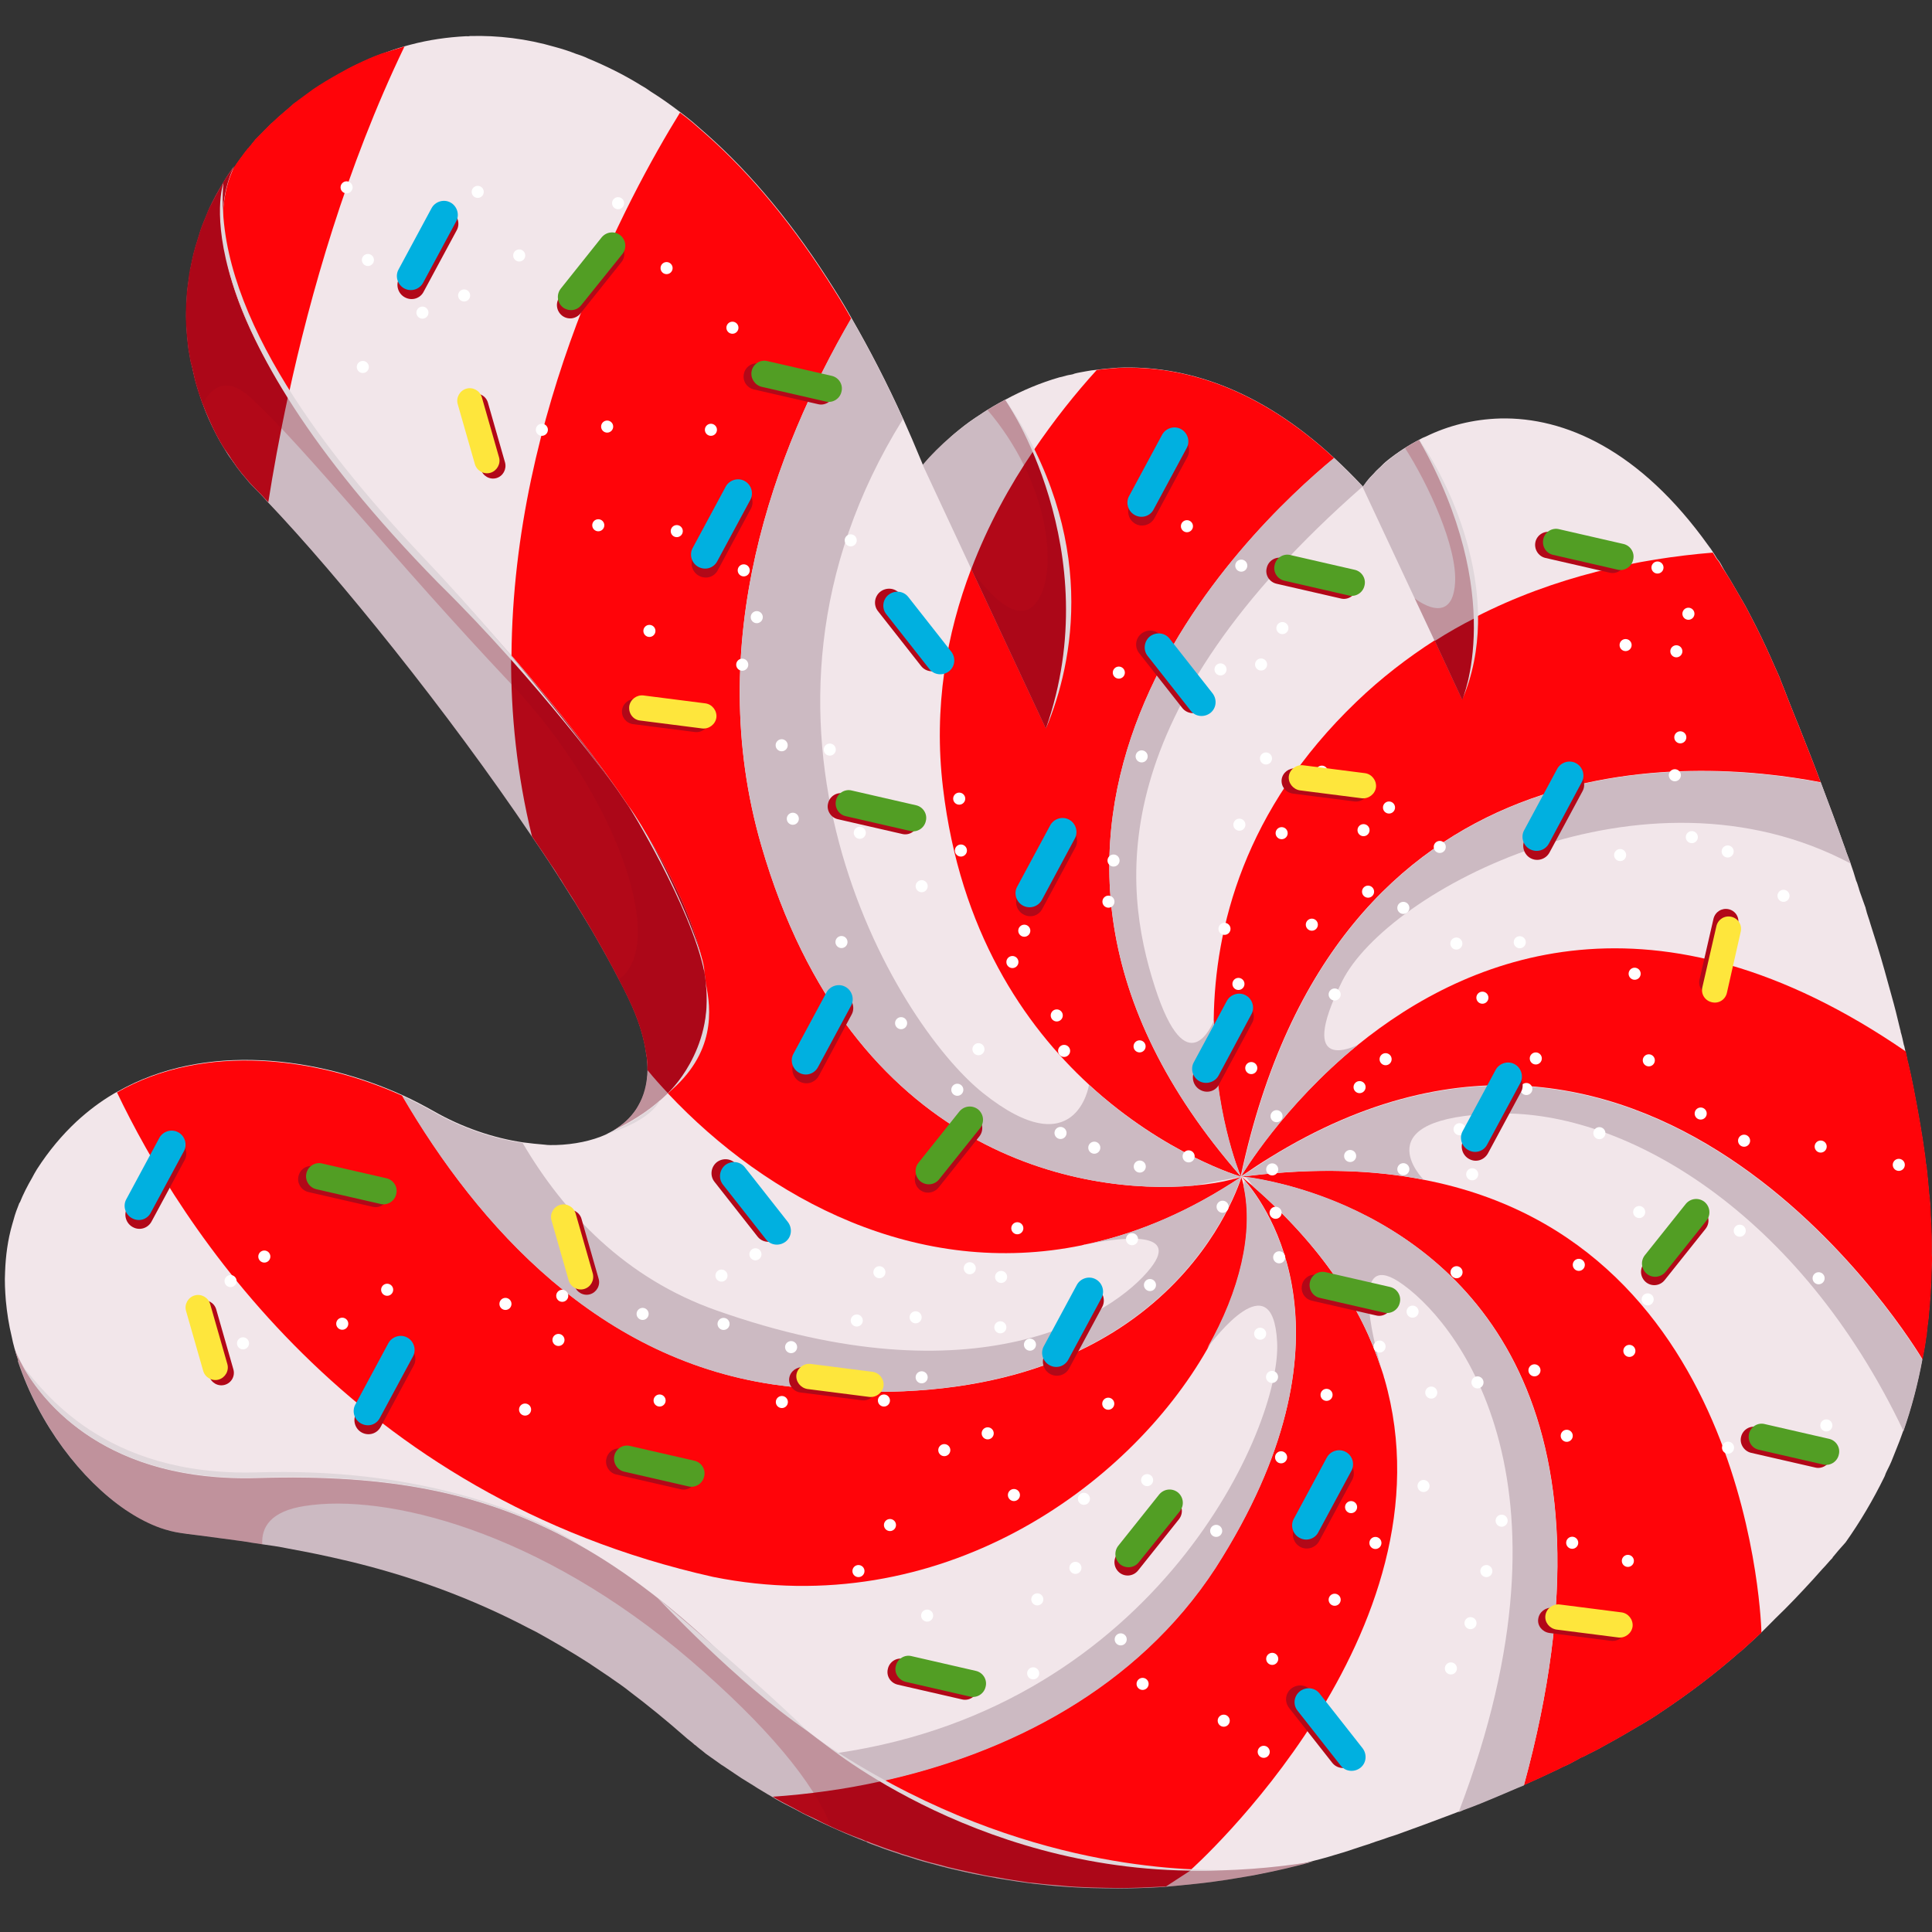
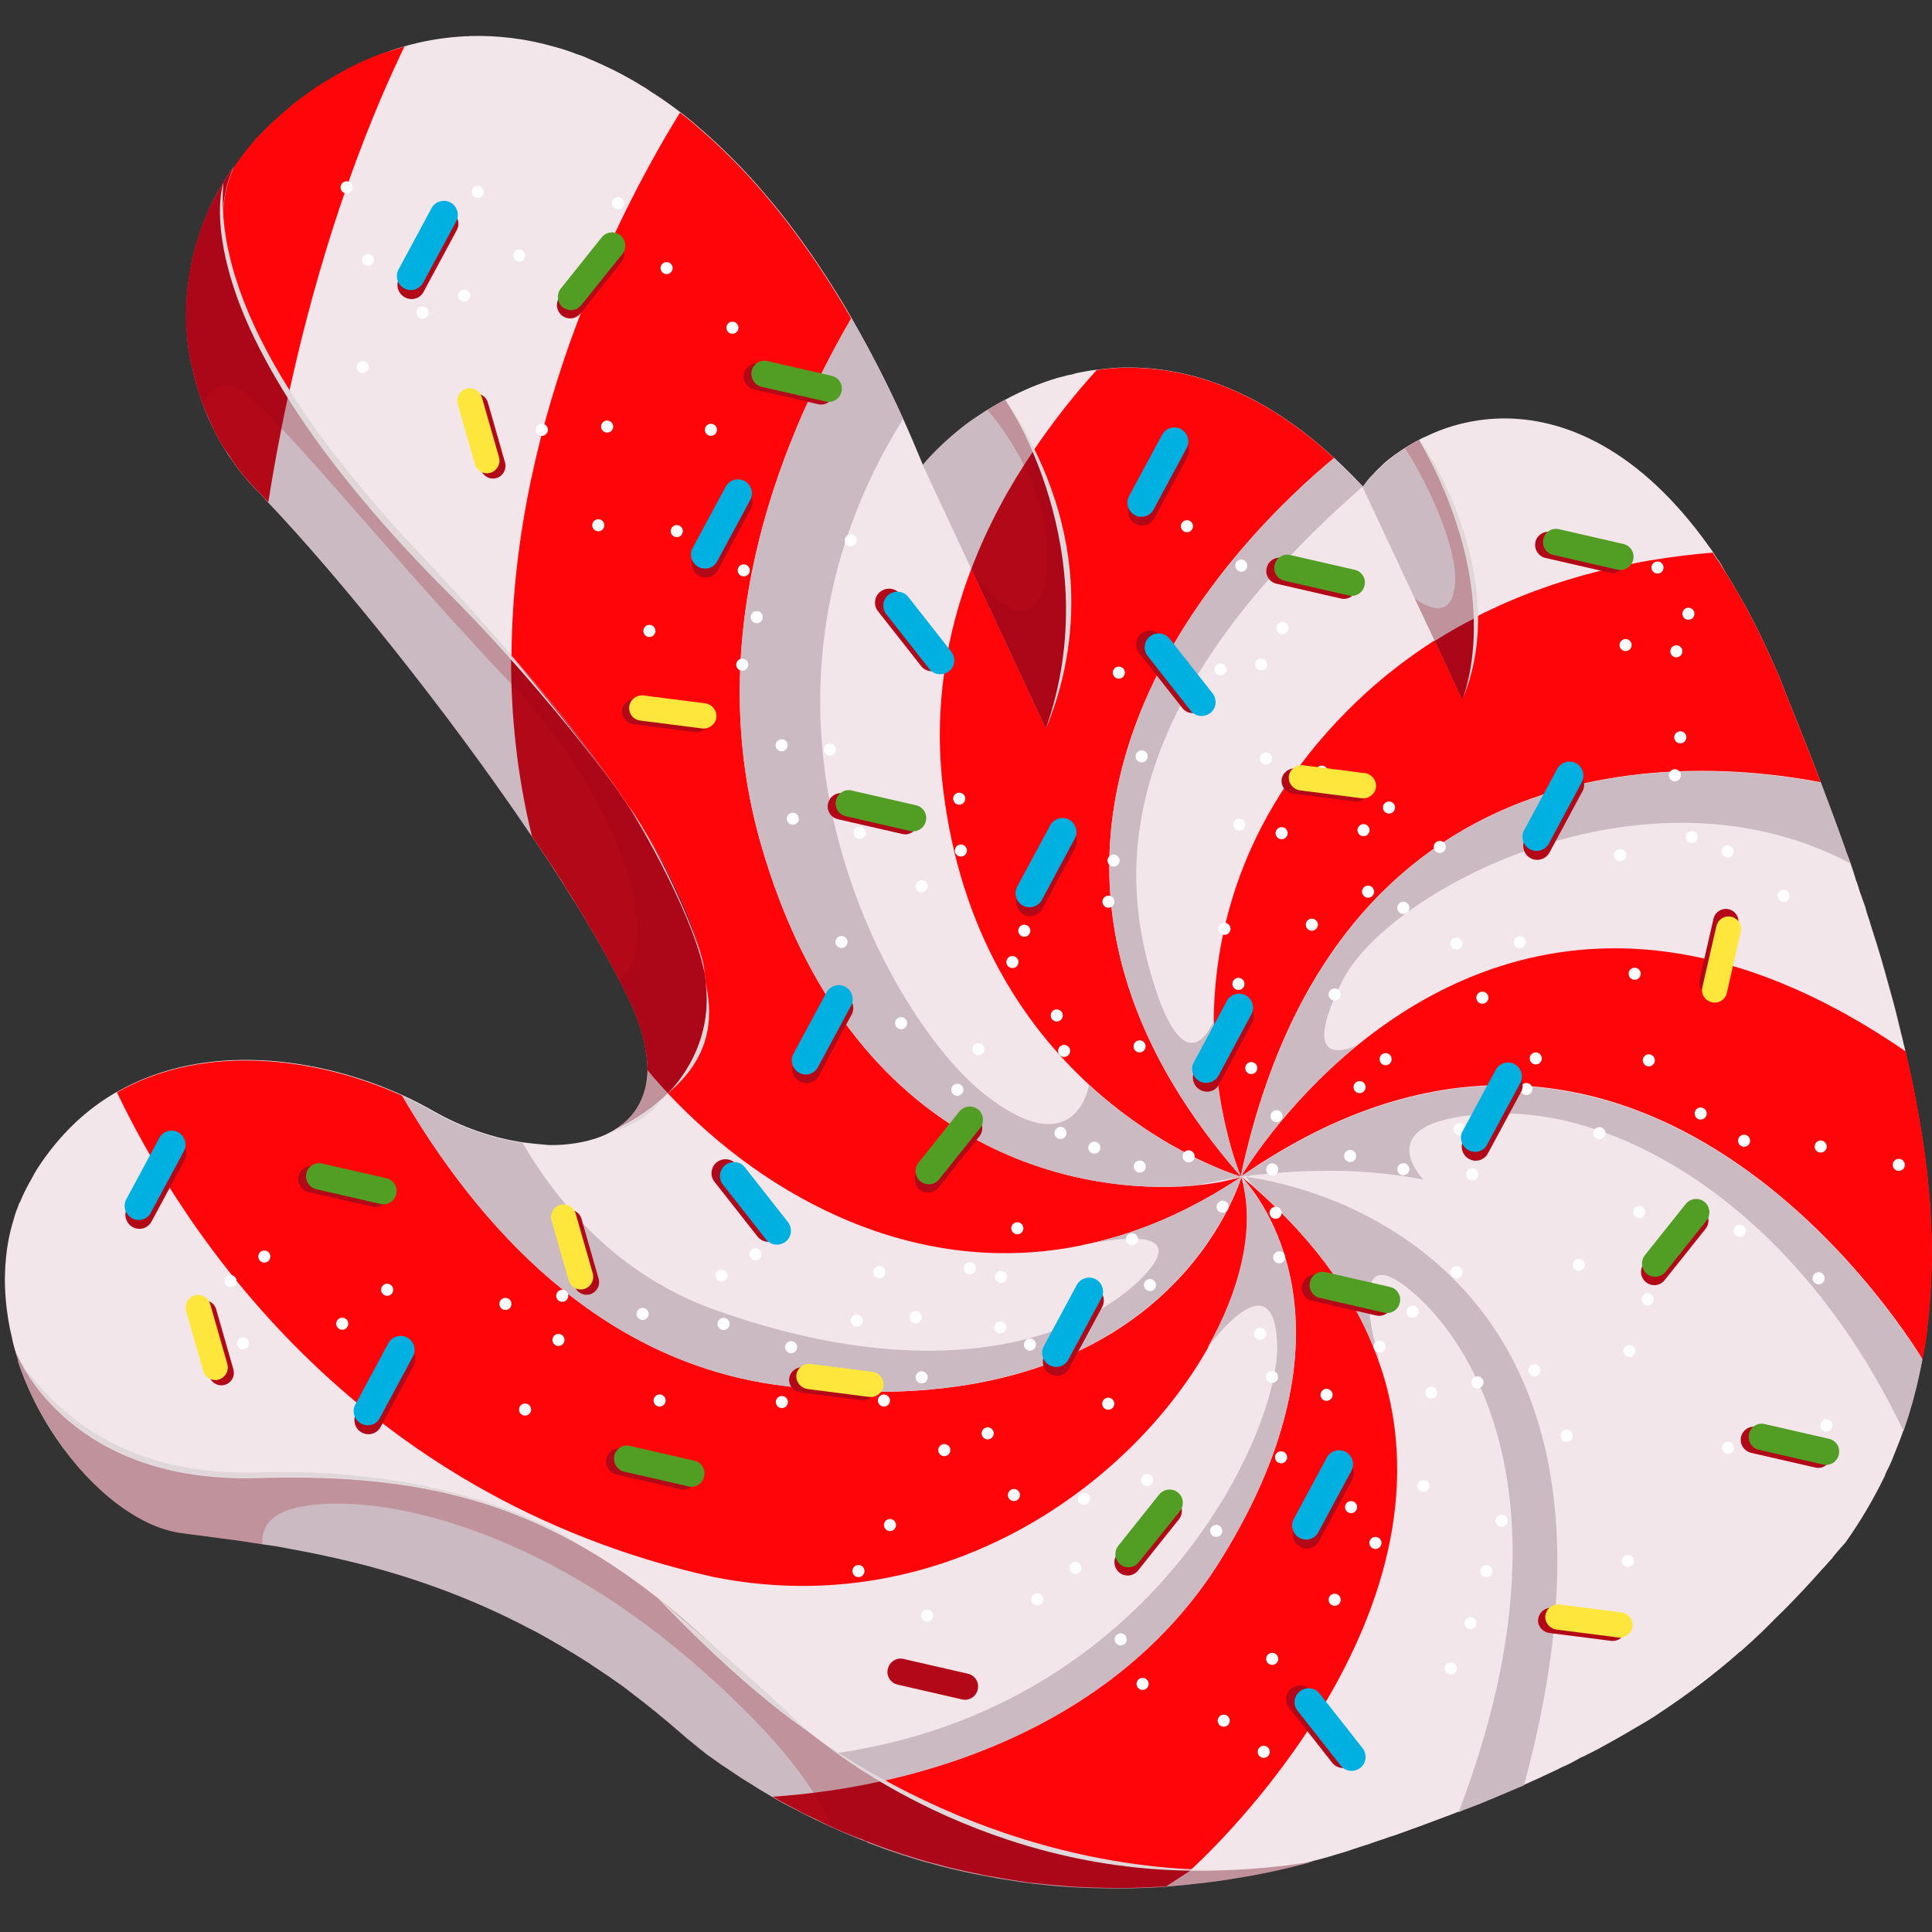
<svg xmlns="http://www.w3.org/2000/svg" version="1.1" id="Слой_1" x="0px" y="0px" viewBox="0 0 1024 1024" style="enable-background:new 0 0 1024 1024;" xml:space="preserve">
  <rect x="0" y="0" width="1024" height="1024" fill="#333333" stroke="none" />
  <style type="text/css">
	.st0{fill:#F2E6EA;}
	.st1{fill:#CCBAC2;}
	.st2{fill:#FF0409;}
	.st3{fill:#B20818;}
	.st4{opacity:0.22;fill:#990719;enable-background:new    ;}
	.st5{fill:#E0D7DB;}
	.st6{fill:#FFFFFF;}
	.st7{fill:#FEE63C;}
	.st8{fill:#529E24;}
	.st9{fill:#00B0E0;}
</style>
  <g>
    <path class="st0" d="M918.2,309.3l5.7,9.8c1.6,2.7,3,5.5,4.4,8.2c3.4,6.5,6.8,13.5,10.1,20.9c1.5,3.5,3.2,7.2,4.9,11   c0.2,0.8,0.4,1.3,0.6,1.7c0.6,1.7,1.4,3.3,2,5c2.1,5.6,4.4,11.1,6.6,16.7c0.6,1.3,1,2.4,1.5,3.7c3.8,9.5,7.5,18.9,11,28.3   c4.2,11.1,8.4,22.3,12.2,33.1c0.5,1.2,0.9,2.5,1.3,3.7c0.8,2,1.5,4.1,2.3,6.1c1.1,3.1,2.1,6.1,3,9.3c0.6,1.2,0.9,2.5,1.3,3.7   c0.1,0.1,0.2,0.3,0.1,0.4c0.4,1.4,0.9,2.7,1.4,4.1c0.7,1.9,1.3,3.8,2,5.6c0.3,0.5,0.2,1,0.4,1.4c0.6,2.6,1.6,4.9,2.3,7.5   c1.2,3.9,2.4,7.6,3.6,11.4c2.8,9,5.2,17.9,7.6,26.6c1.7,6,3.2,12,4.6,18c0.1,0.4,0.3,0.8,0.3,1.4c0.7,2.2,1.2,4.7,1.7,7   c0.2,0.3,0.1,0.4,0.2,0.5c0.2,1,0.4,1.9,0.6,2.8c0.3,1.4,0.6,2.8,0.9,4.2c0,0.5,0.2,0.9,0.3,1.4c0.1,0.1,0,0.1,0.1,0.3   c1.1,4.5,2,8.9,2.9,13.4c2.4,12.4,4.6,24.6,6.2,36.7c0.1,1.7,0.3,3.4,0.7,5.2c0.5,4.9,1,9.6,1.4,14.6c0.5,3.8,0.7,7.7,0.8,11.7   c0.4,6.2,0.6,12.7,0.5,19c0,0.2,0,0.5,0,0.7c0.1,0.6,0.1,1.2,0.1,1.7c0.1,1,0.1,1.8,0,2.8c0,0.8,0,1.5-0.1,2.3   c-0.2,9.4-0.8,18.7-1.7,27.8c-0.3,2.5-0.7,5-0.9,7.6c-0.1,0.7,0,1.5-0.3,2.1c-0.5,4-1.2,7.9-2,11.8c-2.4,12.9-5.7,25.5-10,37.8   c-1.3,3.7-2.7,7.4-4.2,11c-0.2,0.6-0.4,1.1-0.6,1.5c-1,2.7-2.1,5.3-3.4,7.8c-0.5,1.1-1.1,2.1-1.5,3.4c-0.1,0.4-0.4,0.8-0.5,1.1   c-5.8,11.8-12.6,23.4-20.4,34.4c-1.3,1.4-2.7,3.1-3.9,4.4c-0.7,0.9-1.6,1.9-2.4,2.9c-0.2,0.3-0.6,0.5-0.6,0.9   c-1.9,1.9-3.5,4-5.3,5.8c-1.6,1.9-3.4,3.7-5.1,5.7c-6.5,7.1-13,14-19.8,20.5c-2.4,2.5-5,5-7.4,7.4c-3.6,3.4-7.1,6.6-10.7,9.8   c-0.2,0.3-0.4,0.4-0.7,0.5c-12.6,11.1-26.4,21.7-42.2,32.2c-3.3,2.3-6.8,4.4-10.5,6.6l-0.4,0.2c-5.4,3.2-11,6.5-16.9,9.7   c-3.3,1.9-6.8,3.8-10.4,5.5c-1.2,0.7-2.8,1.5-4.2,2l-1.3,0.8c0,0,0,0-0.2,0.1c-0.5,0.3-1.1,0.6-1.7,0.9c-1.7,1-3.5,1.9-5.4,2.7   c-1.3,0.5-2.4,1.2-3.7,1.8c-5.7,2.7-11.5,5.4-17.6,8.1c-4.8,1.9-9.6,4.1-14.7,6.2c-5.4,2.3-11,4.6-17.1,6.8   c-0.9,0.4-1.9,0.8-2.8,1.2c-1.2,0.5-2.5,1-3.9,1.5c-4.8,1.8-9.8,3.7-14.7,5.5c-4.7,1.7-9.3,3.4-14.3,5.2c-1.3,0.4-2.5,0.9-4,1.3   c-2.3,0.8-4.7,1.7-7.4,2.5c-0.4,0.2-1,0.4-1.7,0.6c-0.3,0.2-0.9,0.2-1,0.4c-1.4,0.4-2.7,0.9-4.1,1.3c-3.4,1.1-6.6,2.2-9.7,3.2   c-1.9,0.6-3.7,1.1-5.4,1.6c-3.8,1.2-7.3,2.1-10.8,3c-9.6,2.6-18.9,4.8-28.1,6.7c-2.9,0.6-5.9,1-8.7,1.4c-5.7,1.1-11.5,1.9-17,2.6   c-2.8,0.5-5.8,0.7-8.6,1c-5.2,0.7-10.4,1-15.5,1.5c-0.2,0-0.5,0-0.7,0c-8.1,0.4-16.1,0.8-23.6,0.8c-5.3-0.1-10.2-0.1-15.5-0.3   c-5-0.2-10.1-0.4-14.8-0.9c-4.9-0.4-9.8-0.8-14.5-1.4c-1.1-0.2-2.2-0.2-3.3-0.3c-5.8-0.9-11.5-1.7-17.2-2.7   c-2.3-0.3-4.6-0.6-6.9-1.1c-6.6-1.4-13.2-2.8-19.3-4.3l-9.4-2.5l-2.8-0.8c-8.7-2.7-17.2-5.4-25.1-8.3c-1.8-0.6-3.5-1.2-5.2-2   l-0.1,0.1c-1.1-0.4-2.2-1-3.2-1.4c-3-1-5.8-2.3-8.5-3.4c-5.5-2.3-10.9-4.7-16-7.4c-3.1-1.3-6-2.7-8.8-4.3   c-4.7-2.5-9.1-4.8-13.3-7.3c-1-0.5-2-1.2-3-1.7c-1.7-1-3.2-1.9-4.8-2.8l-0.2-0.3c-3.1-1.8-6-3.7-8.9-5.5c-2.8-1.9-5.3-3.4-7.9-5.3   c-0.9-0.6-1.8-1.3-2.5-1.8c-3.1-2.3-5.9-4.3-8.2-5.8c-0.5-0.7-1.1-1-1.6-1.4c-0.7-0.5-1.2-0.9-1.8-1.3c-0.4-0.4-0.9-0.6-1.2-0.9   c-0.4-0.4-0.8-0.8-1.2-1c-0.4-0.4-0.8-0.7-1.1-1c-2.5-2-3.8-3.1-3.8-3.1c-2.1-1.9-4.3-3.7-6.4-5.4c-7.7-6.6-15.4-13-23.2-18.7   c-3.1-2.6-6.4-4.8-9.8-7c0,0,0,0-0.1-0.1c-4-2.8-8.1-5.6-12.2-8.2c-9.2-5.8-18.4-11.2-27.4-16.2c-3-1.5-5.9-3.1-9-4.6   C251.9,848,229,839.4,207.4,833c-1.8-0.6-3.6-1.1-5.4-1.6c-5.8-1.7-11.6-3.1-17.1-4.4c-5.4-1.2-10.9-2.5-16.2-3.5   c-5.3-1.2-10.5-2.1-15.5-3.1c-5.1-0.8-9.9-1.6-14.5-2.3c-2.3-0.3-4.6-0.6-7-1.1c-6.8-0.9-13.1-1.8-19.2-2.6   c-5.9-0.8-11.5-1.3-16.6-2.2c-3.5-0.6-7.1-1.5-10.7-2.8c-5.4-2-10.9-4.7-16.3-8.1c-9.4-6.1-18.8-14.4-27.3-24.4   c-4.1-4.5-7.8-9.7-11.4-15c-8.6-12.2-15.6-26.2-20.5-41c-0.7-2-1.4-4.1-2-6.2c-0.6-2.1-1.1-4.3-1.5-6.3c-1.5-6.1-2.5-12.6-3.1-19   c-0.4-5.1-0.7-10.2-0.4-15.4c0.3-8.3,1.4-16.8,3.8-25.1c0.2-0.7,0.5-1.8,0.7-2.4c0.8-3.1,1.9-6,3.1-9l0.2-0.1   c1.8-4.5,4-8.8,6.5-13.1c0.8-1.6,1.7-3.1,2.6-4.6c6.3-9.8,13.3-18.1,21-25.3c6.2-5.7,12.7-10.6,19.5-14.6c0.7-0.4,1.3-0.8,2-1.1   c46.6-26.7,106.6-18.5,151.3,1.8c5.8,2.6,11.2,5.5,16.4,8.4c15,8.6,31.7,14.3,47.5,16.6c3.8,0.5,7.6,0.9,11.4,1.2   c1.9,0.3,3.9,0.2,5.9,0.2c9.8-0.3,19-2.2,26.6-5.6c1.4-0.7,2.8-1.5,4.1-2.2c4.8-2.8,9-6.4,12-11.1c0.5-0.7,0.8-1.4,1.2-2   c3.1-5.2,4.9-11.5,4.8-19c0-0.4,0-0.7,0-1c0-2.8-0.2-5.7-0.7-8.9c-1.3-8.5-4.3-17.8-9.4-28.3c-0.2-0.4-0.3-0.8-0.6-1.3   c-2-4.1-4.2-8.3-6.5-12.7c-3.2-6.1-6.7-12.4-10.5-19c-3.4-5.9-6.9-11.8-10.7-17.8l-0.4-0.7c-1.9-2.6-3.5-5.4-5.3-8.4   c-0.6-1.1-1.4-2.3-2.1-3.5l-0.1,0.1c-1.4-2.4-3-5-4.7-7.3c-3.2-5-6.6-9.9-10-14.9c-44.9-66.5-102.7-138-139.9-177   c-0.4-0.4-0.9-0.9-1.2-1.3c-1.8-2-3.5-3.7-5-5.3c-5.5-5.7-10.6-11.8-14.9-18.5l-0.1-0.1c-3.8-5.5-7-11.3-9.7-17.5   c-5.8-12.7-9.8-26.3-11.5-40.6c-1.5-11.6-1.4-23.5,0.5-35.3c0.1-1.2,0.3-2.3,0.4-3.4c0.4-3,1.2-5.9,1.8-8.7   c1.1-4.5,2.4-9.2,4.1-13.7c1.3-3.5,2.8-7.2,4.3-10.8c2.3-4.9,4.7-9.5,7.6-14c1.8-3.1,3.8-6.1,6.1-9.1c0.8-1.4,2-2.9,2.9-4.2   c0.3-0.3,0.6-0.9,0.9-1.2s0.5-0.8,0.8-1.1c0.7-1,1.5-1.9,2.2-2.8c0.1-0.1,0.1-0.1,0.3-0.2c0.3-0.5,0.8-1.1,1.3-1.6   c0.3-0.5,0.8-1.1,1.4-1.7c0.2-0.5,0.6-0.7,0.8-1.1c2.8-2.9,5.6-5.6,8.3-8.4c0.7-0.5,1.1-1,1.8-1.6c2.7-2.6,5.7-5,8.8-7.7   c0.4-0.4,1-0.9,1.4-1.3L156,55c3.3-2.4,6.6-4.9,10.2-7.5c4.1-2.8,8.8-5.6,13.6-8.3c3.2-1.8,6.5-3.6,9.7-5.1c4.4-2.1,8.6-4,13.1-5.6   c4-1.5,8-2.9,12-4c0.9-0.3,1.9-0.5,2.9-0.8c9.8-2.6,19.7-4,29.5-4.5c0.9,0,1.3,0.1,2.1-0.1c14.9-0.4,30,1.4,45.1,5.8   c3.7,1,7.5,2.2,11,3.6c2.2,0.7,4.5,1.5,6.5,2.5c9.4,3.9,18.8,8.5,28,14.2c1.8,1,3.7,2.2,5.3,3.4c5.3,3.3,10.5,7,15.6,10.9   c2.2,1.7,4.5,3.4,6.6,5.2c2.4,2.1,4.8,4.2,7.2,6.3c23.9,21.1,46.8,48.7,68.1,82.8c3,4.7,6,9.7,8.9,14.9   c9.5,16.5,18.7,34.2,27.4,53.5c3.1,6.9,6.2,14.1,9.2,21.4c0.4,0.9,0.8,2,1.2,2.9c0,0,0,0,0.2-0.3c1.5-1.7,2.9-3.3,4.7-5.2   c1-0.9,1.9-1.9,2.9-2.8c0.8-0.8,1.7-1.8,2.7-2.6c0.8-0.8,1.7-1.6,2.6-2.5c1.1-1,2.3-2.2,3.5-3.2c0.8-0.6,1.4-1.2,2.2-1.8   c3.8-3.2,7.8-6,11.9-8.6c2.1-1.5,4.2-2.7,6.5-4.1c2.1-1.2,4.3-2.5,6.7-3.7c8.7-4.7,18.3-8.8,28.4-11.7l1.4-0.3   c1.7-0.5,3.1-0.9,4.6-1.1c0.8-0.1,1.4-0.3,2.1-0.6c1.9-0.5,3.9-0.8,6-1.2c1.9-0.4,3.8-0.6,5.7-0.8c3.7-0.5,7.4-0.8,11.3-1.1   c34.9-1.4,74.5,10.7,114.5,47.8c4.9,4.5,9.9,9.4,14.9,14.8c0.1,0.1,0.3,0.3,0.4,0.4l0.1-0.1c0.5-0.8,1.2-1.6,1.7-2.4   c1.2-1.6,2.7-3.2,4.1-4.6c1-1.2,2.2-2.3,3.4-3.4c1.1-1.1,2.3-2.3,3.7-3.4c5.1-4.1,10.9-7.9,17.1-11.1c1-0.6,2.1-1.1,3.2-1.5   c11.6-5.7,25-9.2,39.5-9.6c34.1-0.8,74.1,16.7,110.3,67.4c0.9,1.2,1.8,2.4,2.6,3.7c0.7,1,1.3,2.1,1.9,3.1c0.5,0.7,1.2,1.4,1.6,2.1   c0.4,0.7,0.7,1.1,1,1.8C914.2,302.9,916.3,306,918.2,309.3z" />
    <path class="st1" d="M547.7,239c37.8,81.6,6.6,147.1,6.6,147.1l-39.5-84.5l-25.7-55.1c0,0,0,0,0.1-0.3c8.6-10.2,20.3-20.3,34.3-29   c3-1.9,6.1-3.6,9.3-5.4C538.7,221,543.6,230,547.7,239z" />
    <path class="st1" d="M752.2,233.2c17,28.1,24.9,53.3,27.9,74.2c0.4,2.5,0.7,4.8,1,7.1c0.3,2.4,0.5,4.9,0.5,7.3   c0.1,1.9,0.2,3.8,0.2,5.7c0.6,27.3-6.9,43.4-6.9,43.4l-14.5-31.2l-10.6-22.6l-27.6-59c5.7-7.6,13.3-14.7,22.4-20.5   C747.1,235.9,749.6,234.4,752.2,233.2z" />
    <path class="st1" d="M354,579.4c-7.6,7.5-17.2,14.1-29,19.8c4.9-2.9,9-6.6,12.1-11.2c0.5-0.7,0.8-1.4,1.2-2   c3-5.2,4.7-11.4,4.9-18.9l0,0c0-1,0-2.1-0.1-3.2c-0.1-0.8-0.1-1.7-0.2-2.5c0-0.6-0.1-1.3-0.3-2c-1-8.9-4.1-19.2-9.7-30.7   c-1.5-3.2-3.1-6.4-4.9-9.7c-3.8-7.4-8.1-15.1-12.7-23.1c-2.5-4.4-5.2-8.7-7.9-13.2c-0.9-1.5-1.9-3-2.7-4.5l-0.1-0.1   c-0.3-0.6-0.8-1.2-1.1-1.7l-0.2-0.3c-1.5-2.4-2.9-4.6-4.4-7c-5.4-8.6-11.1-17.2-17.1-25.9l0,0C237,376.7,179.2,305.3,142.1,266.3   c-0.4-0.4-0.9-0.9-1.2-1.3c0,0,0,0-0.1-0.1c-1.7-1.9-3.4-3.8-5-5.3c-1.9-1.9-3.7-3.7-5.3-5.8c-1.5-1.7-3-3.5-4.3-5.3   c-0.6-0.8-1.2-1.5-1.7-2.4c-0.6-0.8-1.2-1.6-1.7-2.4c-1.5-1.9-2.7-3.9-3.9-5.9c-1.9-3-3.6-6.1-5.2-9.3c-2.3-4.5-4.4-9.1-6.1-14   c-0.7-1.8-1.4-3.7-1.9-5.5c-0.6-1.7-1.1-3.4-1.6-5.1c-0.5-1.7-0.9-3.3-1.3-5.1c-0.1-0.1,0-0.1,0-0.2c-0.4-1.3-0.6-2.6-0.9-3.9   c-0.2-0.5-0.2-1-0.4-1.5c-0.1-0.3-0.2-0.8-0.3-1.1c-0.3-1.1-0.4-2.2-0.6-3.4c-0.2-0.9-0.3-1.8-0.5-2.7c-0.2-1-0.3-2.1-0.4-3   c-0.5-4.3-0.9-8.7-1-13.1l0,0c-0.1-2.9,0-5.8,0.1-8.8l0,0c0.2-3,0.3-5.9,0.7-8.9l0,0c0.2-1.5,0.4-3,0.6-4.5c0-0.2,0-0.4,0.1-0.5   c0-0.1,0-0.4,0.1-0.5c0-0.4,0.1-0.9,0.2-1.4c0-0.4,0.1-0.7,0.2-1.1c0.1-0.7,0.2-1.4,0.3-2c0.4-2.2,0.9-4.4,1.4-6.6   c0.3-1.2,0.5-2.3,0.9-3.5c0.3-1.2,0.6-2.2,1-3.4c0.7-2.3,1.4-4.5,2.1-6.8l0,0c0.9-2.7,2-5.4,3.2-8.1c0.1-0.2,0.2-0.5,0.3-0.8   c0.3-0.6,0.5-1.3,0.8-2c0.6-1.2,1.1-2.4,1.7-3.6s1.3-2.3,1.8-3.5c1.3-2.3,2.6-4.6,4-6.9c1.8-3.1,3.7-6,6-9   c-0.1,0.2-0.2,0.3-0.3,0.5c-7.4,15.1-16.2,53.4,28.6,121.5c14.2,21.6,33.8,46.3,60.6,74.2c21.5,22.3,40.7,43.4,57.8,63.1   C373.2,465.2,397.5,536.7,354,579.4z" />
    <path class="st1" d="M695.9,986.7c-9.6,2.6-18.9,4.8-28.2,6.6c-2.9,0.6-5.8,1.1-8.8,1.6c-5.8,1-11.5,1.9-16.9,2.6   c-2.9,0.4-5.8,0.7-8.6,1c-5.1,0.6-10.2,1-15.3,1.5c-0.2,0-0.5,0-0.8,0.1c-8.2,0.5-16.1,0.8-23.8,0.8c-5.2,0-10.2-0.1-15.4-0.2   c-5.1-0.2-10.1-0.4-14.9-0.8c-4.9-0.3-9.7-0.9-14.5-1.4c-6.7-0.8-13.3-1.8-19.8-2.9c-0.2,0-0.4-0.1-0.7-0.1c-0.1,0-0.1,0-0.3-0.1   c-2.2-0.4-4.4-0.8-6.5-1.2c-6.7-1.2-13.1-2.7-19.4-4.2c-1-0.3-2.1-0.6-3.1-0.8c-3.1-0.8-6-1.6-9.2-2.5c-2.1-0.6-4.3-1.2-6.5-2   c0,0,0,0-0.1,0c-1.7-0.6-3.5-1.1-5.2-1.6c-0.6-0.2-1.1-0.4-1.6-0.6c-2-0.6-3.8-1.3-5.7-1.9c-2-0.7-4-1.4-6-2.2   c-0.1,0-0.1,0-0.3-0.1c-1.7-0.6-3.3-1.2-4.9-1.9l0.1-0.1c-0.6-0.2-1.1-0.5-1.7-0.6c-0.5-0.2-1.1-0.5-1.6-0.7   c-0.1,0-0.3-0.1-0.4-0.1c-2.6-1.1-5.3-2.1-8-3.3c-2.5-1.1-4.9-2.2-7.2-3.2c-2.9-1.3-5.6-2.6-8.3-3.9c-0.1,0-0.3-0.2-0.5-0.2   c-0.1,0-0.3-0.1-0.3-0.2c-2.9-1.4-5.7-2.7-8.4-4.2c0,0,0,0-0.1-0.1c-2.3-1.2-4.6-2.4-6.8-3.5c-0.1,0-0.1,0-0.2-0.1   c-1-0.5-2.1-1.1-3.1-1.7c-1.1-0.6-2.1-1.1-3.1-1.8c-1.1-0.6-2-1.2-3.1-1.8c-1.7-1-3.2-1.9-4.8-2.9l-0.2-0.1c-3-2-6-3.7-8.8-5.5   c-2.8-1.9-5.4-3.6-7.9-5.3c-0.9-0.6-1.7-1.2-2.6-1.7c-3.1-2.2-5.9-4.2-8.3-5.9c-0.7-0.5-1-0.9-1.7-1.4c-1.1-0.8-2-1.6-2.9-2.3   c-0.5-0.4-0.8-0.8-1.3-1c-0.4-0.4-0.8-0.7-1.1-1c-2.5-1.9-3.8-3.1-3.8-3.1c-9.9-8.7-19.8-16.8-29.5-24.1c-3.2-2.6-6.5-4.8-9.8-7.1   c0,0,0,0-0.1-0.1c-4.1-2.7-8.2-5.6-12.2-8.2c-9.2-5.9-18.4-11.2-27.4-16.2c-3-1.5-6-3-9-4.6c-32-16.2-62.8-26.3-90.7-33   c-5.5-1.3-10.9-2.5-16.1-3.6c-5.4-1.1-10.5-2.1-15.5-3c-4.8-1-9.4-1.7-14-2.3c-0.1,0-0.4,0-0.5-0.1c-2.3-0.4-4.7-0.6-7-1.1   c-6.8-1-13.1-1.8-19.2-2.6c-6-0.9-11.5-1.4-16.6-2.2c-3.5-0.5-7-1.4-10.8-2.7c-5.3-1.9-10.9-4.7-16.3-8.2c-0.7-0.5-1.4-0.9-2-1.3   c-23.5-16-46-45.3-57.1-78.8L9.6,721c-0.7-2-1.2-3.9-1.7-5.8c0.4,1.1,1.8,4.4,4.4,9.1c0,0,0,0,0.1,0.1   c10.9,19.3,44.2,61.4,124.2,59c68.4-2.1,121.6,7,173.6,37.3l0,0c26.9,15.6,53.4,36.8,81.8,65c23.3,23.2,48.7,42.9,75.7,58.7   c50.4,29.5,106.1,45.7,163.8,47.1C652.6,991.7,674.2,990.3,695.9,986.7z" />
    <path class="st2" d="M657.7,623.6L657.7,623.6c0.1,0.1-40.2-11.7-80.5-48.7l0,0c-34.2-31.5-68.4-81.2-77.4-157.4   c-5.1-42.6,1.9-81.7,15-116l39.5,84.5c0,0,31.2-65.5-6.6-147.1c10.9-16.1,22.3-30.4,33.6-42.8c3.7-0.5,7.4-0.8,11.3-1.1   c34.9-1.4,74.5,10.7,114.5,47.8C660.6,281.2,495.6,438.4,657.7,623.6z" />
    <path class="st3" d="M547.7,239c37.8,81.6,6.6,147.1,6.6,147.1l-39.5-84.5C523.6,278.5,535.1,257.5,547.7,239z" />
    <path class="st2" d="M918.2,309.3l5.7,9.8c1.6,2.7,3,5.5,4.4,8.2c3.4,6.5,6.8,13.5,10.1,20.9c1.5,3.5,3.2,7.2,4.9,11   c0.2,0.8,0.4,1.3,0.6,1.7c0.6,1.7,1.4,3.3,2,5c2.1,5.6,4.4,11.1,6.6,16.7c0.6,1.3,1,2.4,1.5,3.7c3.8,9.5,7.5,18.9,11,28.3   c-66.7-12.8-257-27.3-307.4,208.8l-0.1-0.1c-0.8-2-14.6-35.7-14.2-82.8l0-0.1c0.6-48.5,16-111.2,75.6-168.4   c13.2-12.7,27.2-23.4,41.5-32.6l14.5,31.2c0,0,7.5-16.1,6.9-43.4c42.4-21.8,86.9-31.1,126-34.3c0.7,1,1.3,2.1,1.9,3.1   c0.5,0.7,1.2,1.4,1.6,2.1c0.4,0.7,0.7,1.1,1,1.8C914.2,302.9,916.3,306,918.2,309.3z" />
    <path class="st3" d="M781.9,327.5c0.6,27.3-6.9,43.4-6.9,43.4l-14.5-31.2C767.5,335.2,774.6,331.2,781.9,327.5z" />
    <path class="st2" d="M1010.1,557.3c0.3,1.4,0.6,2.8,0.9,4.2c0,0.5,0.2,0.9,0.3,1.4c0.1,0.1,0,0.1,0.1,0.3c1.1,4.5,2,8.9,2.9,13.4   c2.4,12.4,4.6,24.6,6.2,36.7c0.1,1.7,0.3,3.4,0.7,5.2c0.5,4.9,1,9.6,1.4,14.6c0.5,3.8,0.7,7.7,0.8,11.7c0.4,6.2,0.6,12.7,0.5,19   c0,0.2,0,0.5,0,0.7c0.2,2.3,0.1,4.5,0,6.7c-0.2,9.4-0.8,18.7-1.7,27.8c-0.3,2.5-0.7,5-0.9,7.6c-0.1,0.7,0,1.5-0.3,2.1   c-0.5,4-1.2,7.9-2,11.8c-2.6-4.3-140.2-234.4-346.1-106.9c-4.5,2.7-8.9,5.7-13.5,8.8c-0.6,0.3-1,0.7-1.5,1c0,0,0,0-0.1,0.1l0,0   c0.8-1.4,22.1-37.3,61.9-69.7l0,0C778.4,506.2,877.5,466.1,1010.1,557.3z" />
-     <path class="st2" d="M933.6,865.3c-3.6,3.4-7.1,6.6-10.7,9.8c-0.2,0.3-0.4,0.4-0.7,0.5c-12.6,11.1-26.4,21.7-42.2,32.2   c-3.3,2.3-6.8,4.4-10.5,6.6l-0.4,0.2c-5.4,3.2-11,6.5-16.9,9.7c-3.3,1.9-6.8,3.8-10.4,5.5c-1.2,0.7-2.8,1.5-4.2,2l-1.3,0.8   c0,0,0,0-0.2,0.1c-0.5,0.3-1.1,0.6-1.7,0.9c-1.7,1-3.5,1.9-5.4,2.7c-1.3,0.5-2.4,1.2-3.7,1.8c-5.7,2.7-11.5,5.4-17.6,8.1   c55.6-203.3-31.3-279.1-94.3-306.9c-24.7-11-45.8-14.5-53-15.4c-1.4-0.2-2.1-0.3-2.5-0.3c0.7,0,1.4-0.2,2.1-0.2   c1.1-0.1,2.1-0.2,3.2-0.3c34.7-4.1,65.1-3,91.4,2.2C929.4,658.9,933.6,865.3,933.6,865.3z" />
    <path class="st2" d="M732.1,725.4c0.1,0.1,0,0.2,0.1,0.3c0.5,1.6,1.1,3.1,1.4,4.6c0.1,0.1,0.2,0.3,0.1,0.4c0.1,0.1,0.1,0.1,0.1,0.1   c38.8,134.3-102.6,260.2-102.6,260.2c-57.7-1.4-113.5-17.6-163.8-47.1c66.6-14.7,135.1-48.9,176.9-113   c78.2-122,27-191.9,15.6-205.1c-0.8-1-1.5-1.7-1.8-2.1c0.7,0.6,1.3,1.1,1.9,1.6c1,0.9,2,1.7,3,2.5c0.5,0.5,1,0.8,1.4,1.2   C700.5,660.7,721.7,693.3,732.1,725.4z" />
    <path class="st3" d="M631.3,991.2l-13.2,8.6l-0.2,0.1c-0.2,0-0.5,0-0.7,0c-8.1,0.4-16.1,0.8-23.6,0.8c-5.3-0.1-10.2-0.1-15.5-0.3   c-5-0.2-10.1-0.4-14.8-0.9c-4.9-0.4-9.8-0.8-14.5-1.4c-1.1-0.2-2.2-0.2-3.3-0.3c-5.6-0.9-11-1.6-16.5-2.7c-0.2,0-0.4-0.1-0.7-0.1   c-0.1,0-0.1,0-0.3-0.1c-2.3-0.3-4.4-0.6-6.6-1.1c-6.6-1.4-13.2-2.8-19.3-4.3l-3.2-0.9l-6.3-1.6l-2.8-0.8c-2.1-0.6-4.4-1.3-6.5-2   c0,0,0,0-0.1,0c-1.7-0.6-3.5-1.1-5.2-1.6c-0.6-0.2-1.1-0.4-1.6-0.6c-2-0.6-3.8-1.3-5.7-1.9c-2-0.7-4-1.4-6-2.2   c-0.1,0-0.1,0-0.3-0.1c-1.7-0.6-3.3-1.2-4.9-1.9l-0.1,0.1c-0.5-0.2-1.1-0.4-1.6-0.7c-0.5-0.2-1.1-0.5-1.6-0.7   c-0.1,0-0.3-0.1-0.4-0.1c-2.8-1-5.4-2.1-8.1-3.2c-5.4-2.2-10.6-4.6-15.6-7.2c-0.1,0-0.3-0.2-0.5-0.2c-0.1,0-0.3-0.1-0.3-0.2   c-3-1.3-5.8-2.6-8.5-4.2c-2.3-1.3-4.6-2.4-6.8-3.6c-0.1,0-0.1,0-0.2-0.1c-1-0.5-2.1-1.1-3.1-1.7c-1.1-0.6-2.1-1.1-3.1-1.8   c18.6-1.3,38.2-3.9,57.9-8.3C517.8,973.6,573.5,989.8,631.3,991.2z" />
    <path class="st2" d="M657.9,623.8c0.5,1.7,1,3.4,1.4,5.2c5.3,24.4-2,55.1-19.2,85.6c0,0.1-0.1,0.2-0.1,0.2c-0.1,0.1,0,0.1-0.1,0.2   c-42,73.6-142,144.9-261.9,120.8c-192.3-43-282.7-187.1-316-256.8c46.6-26.7,106.6-18.5,151.3,1.8c40,68.7,104.4,141.3,201.1,153.6   c189.6,24.1,236.7-89.9,243.5-110.1C657.8,624.1,657.9,623.9,657.9,623.8z" />
    <path class="st2" d="M657.8,623.8L657.8,623.8L657.8,623.8c-26.9,18-53.7,29.4-79.8,35.2c-0.3,0.1-0.8,0.2-1,0.2   c-0.7,0.1-1.3,0.3-1.8,0.4c-0.2,0-0.5,0-0.7,0.1c-0.3,0.2-0.5,0.2-0.8,0.2c-0.1,0.1-0.1,0.1-0.1,0.1   C486.5,678,406.9,635.8,354,579.5c43.5-42.7,19.2-114.2-82.9-232.1C272,217.7,332.4,105,360.4,59.7c2.2,1.7,4.5,3.4,6.6,5.2   c2.4,2.1,4.8,4.2,7.2,6.3c23.9,21.1,46.8,48.7,68.1,82.8c3,4.7,6,9.7,8.9,14.9c-40.6,69.6-78.9,171.5-47.7,279.2   c47.7,164.9,170.3,185.5,229.1,180.3c8.2-0.7,15.2-1.9,20.5-3.3l0.2-0.1C655,624.7,656.4,624.2,657.8,623.8z" />
    <path class="st3" d="M354,579.4c-3.8-4-7.4-8-10.8-12.2l0,0l-0.1-0.1c0-0.4,0-0.7,0-1c0-0.7,0.1-1.4,0-2.1   c-0.1-0.8-0.1-1.7-0.2-2.5c-0.1-0.6-0.1-1.3-0.3-2c-0.1-0.8-0.2-1.6-0.4-2.4c-1.3-8.3-4.2-17.7-9.4-28.3c-0.2-0.4-0.3-0.8-0.6-1.3   c-2-4.1-4.2-8.3-6.5-12.7c-3.2-6.1-6.7-12.4-10.5-19c-2.5-4.4-5.2-8.8-7.9-13.3c-0.9-1.5-1.9-3-2.7-4.5l-0.4-0.7l-0.7-1.1l-0.2-0.3   c-1.5-2.2-2.9-4.6-4.4-6.9c-0.6-1.1-1.4-2.3-2.1-3.5l-0.1,0.1c-1.4-2.4-3-5-4.7-7.3c-3.2-5-6.6-9.9-10-14.9c-0.1-0.1,0-0.2-0.1-0.3   l0,0c-7.9-32.4-11.2-64.6-11-95.6C373.2,465.2,397.5,536.7,354,579.4z" />
    <path class="st2" d="M214.4,24.6c-30.9,64.2-50,131.7-61.6,185.3c-44.8-68.1-36.2-106.4-28.6-121.5c0.1-0.2,0.2-0.3,0.4-0.5   c0.8-1.4,2-2.9,2.9-4.2c0.3-0.3,0.6-0.9,0.9-1.2s0.5-0.8,0.8-1.1c0.7-1,1.5-1.9,2.2-2.8c0.1-0.1,0.1-0.1,0.3-0.2   c0.3-0.5,0.8-1.1,1.3-1.6c0.3-0.5,0.8-1.1,1.4-1.7c0.2-0.5,0.6-0.7,0.8-1.1c2.8-2.9,5.6-5.6,8.3-8.4c0.7-0.5,1.1-1,1.8-1.6   c2.7-2.6,5.7-5,8.8-7.7c0.4-0.4,1-0.9,1.4-1.3l0.1-0.1c3.3-2.4,6.6-4.9,10.2-7.5c4.1-2.8,8.8-5.6,13.6-8.3c3.2-1.8,6.5-3.6,9.7-5.1   c4.4-2.1,8.6-4,13.1-5.6C206.4,27.2,210.4,25.8,214.4,24.6z" />
    <path class="st3" d="M152.7,210c-4.6,21.3-8,40.4-10.5,56.2l0,0c-0.4-0.4-0.9-0.9-1.2-1.3c0,0,0,0-0.1-0.1c-1.7-1.9-3.5-3.7-5-5.2   c-1.9-1.9-3.7-3.8-5.4-5.9c-1.5-1.7-3-3.5-4.3-5.3c-0.6-0.8-1.2-1.5-1.7-2.4c-1.2-1.6-2.3-3.3-3.3-4.9l-0.1-0.1   c-0.7-1.1-1.5-2.2-2.3-3.3c-1.9-3-3.6-6.1-5.2-9.3c-0.8-1.6-1.5-3.2-2.3-4.9c-2.9-6.3-5.4-12.9-7.3-19.7c-0.5-1.7-0.9-3.3-1.3-5.1   c-0.1-0.1,0-0.1,0-0.2c-0.4-1.3-0.6-2.6-0.9-3.9c-0.2-0.5-0.2-1-0.4-1.5c-0.1-0.3-0.2-0.8-0.3-1.1c-0.3-1.1-0.4-2.2-0.6-3.4   c-0.2-0.9-0.3-1.8-0.5-2.7c-0.2-1-0.3-2.1-0.4-3c-0.5-4.3-0.9-8.7-1-13.1l0,0c-0.1-2.9,0-5.8,0.1-8.8l0,0c0.2-3,0.3-5.9,0.7-8.9   l0,0c0.2-1.5,0.4-3,0.6-4.3c0-0.4,0-0.8,0.1-1.1c0-0.4,0.1-0.9,0.2-1.4c0-0.4,0.1-0.7,0.2-1c0-0.8,0.2-1.5,0.4-2.2   c0.4-2.2,0.9-4.4,1.4-6.6c0.3-1.2,0.5-2.3,0.9-3.5c0.3-1.2,0.6-2.2,1-3.4c0.7-2.3,1.4-4.5,2.1-6.8l0,0c0.9-2.7,2.1-5.3,3.2-8.1   c0.1-0.2,0.2-0.5,0.3-0.8c0.3-0.6,0.5-1.3,0.8-1.9c0.6-1.2,1.1-2.4,1.8-3.6c0.6-1.2,1.3-2.3,1.8-3.5c1.3-2.3,2.6-4.6,3.9-6.8   c1.7-2.9,3.6-5.8,5.8-8.5C116.6,103.6,107.9,141.8,152.7,210z" />
    <path class="st4" d="M354,579.4c-7.6,7.5-17.2,14.1-29,19.8c4.9-2.9,9-6.6,12.1-11.2c0.5-0.7,0.8-1.4,1.2-2   c3-5.2,4.7-11.4,4.9-18.9l0,0c0-1,0-2.1-0.1-3.2c-0.1-0.8-0.1-1.7-0.2-2.5c0-0.6-0.1-1.3-0.3-2c-1-8.9-4.1-19.2-9.7-30.7   c-1.5-3.2-3.1-6.4-4.9-9.7c26.2-17.9-1-97.2-56.9-156.3c-63.8-67.6-107.4-123.1-137.5-151.3c-13-12.2-21.3-6.9-26.4,3.1   c-0.7-1.8-1.4-3.7-1.9-5.5c-0.6-1.7-1.1-3.4-1.6-5.1s-0.9-3.3-1.3-5.1c-0.1-0.1,0-0.1,0-0.2c-0.4-1.3-0.6-2.6-0.9-3.9   c-0.2-0.5-0.2-1-0.4-1.5c-0.1-0.3-0.2-0.8-0.3-1.1c-0.3-1.1-0.4-2.2-0.6-3.4c-0.2-0.9-0.3-1.8-0.5-2.7c-0.2-1-0.3-2.1-0.4-3   c-0.5-4.3-0.9-8.7-1-13.1l0,0c-0.1-2.9,0-5.8,0.1-8.8l0,0c0.2-3,0.3-5.9,0.7-8.9l0,0c0.2-1.5,0.4-3,0.6-4.5c0-0.2,0-0.4,0.1-0.5   c0-0.1,0-0.4,0.1-0.5c0-0.4,0.1-0.9,0.2-1.4c0-0.4,0.1-0.7,0.2-1.1c0.1-0.7,0.2-1.4,0.3-2c0.4-2.2,0.9-4.4,1.4-6.6   c0.3-1.2,0.5-2.3,0.9-3.5c0.3-1.2,0.6-2.2,1-3.4c0.7-2.3,1.4-4.5,2.1-6.8l0,0c0.9-2.7,2-5.4,3.2-8.1c0.1-0.2,0.2-0.5,0.3-0.8   c0.3-0.6,0.5-1.3,0.8-2c0.6-1.2,1.1-2.4,1.7-3.6s1.3-2.3,1.8-3.5c1.3-2.3,2.6-4.6,4-6.9c1.8-3.1,3.7-6,6-9   c-0.1,0.2-0.2,0.3-0.3,0.5c-7.4,15.1-16.2,53.4,28.6,121.5c14.2,21.6,33.8,46.3,60.6,74.2c21.5,22.3,40.7,43.4,57.8,63.1   C373.2,465.2,397.5,536.7,354,579.4z" />
    <path class="st1" d="M521.1,579.4c49.4,39.3,56.1-4.4,56.1-4.4c40.1,37,80.5,48.7,80.5,48.7s0,0-0.1-0.1l0.2,0.1l-25.2,4.7   c-58.8,5.1-181.3-15.3-229.1-180.3c-31.1-107.8,7.1-209.6,47.7-279.5c9.5,16.5,18.7,34.2,27.4,53.5   C378.8,382.4,474,541.9,521.1,579.4z" />
    <path class="st1" d="M612.1,523.1c17,52.7,30.6,19.5,31.4,17.6c-0.4,47.1,13.3,80.8,14.2,82.8l0.1,0.1l-0.1-0.1   c-162.1-185.2,2.9-342.4,49.4-380.8c0,0,6.1,5.8,15.2,15.1C585,378.1,594.6,468.8,612.1,523.1z" />
    <path class="st1" d="M965.1,414.8c4.2,11.1,8.4,22.3,12.2,33.1c0.5,1.2,0.9,2.5,1.3,3.7c0.8,2,1.5,4.1,2.3,6.1   c-109.6-58.2-245.8,14.5-269.6,62.5c-24.8,50.1,7.1,34.2,8.4,33.6c-39.7,32.4-61,68.3-61.9,69.7C708,387.4,898.3,402,965.1,414.8z" />
    <path class="st1" d="M1018.9,720.7c-2.4,12.9-5.7,25.5-10,37.8c-55.1-115.9-147.4-170-214.8-168.3c-72.7,1.8-39.6,35-39.6,35   c-27.7-5.4-59.6-6.4-96.6-1.5l-0.1,0c0.5-0.4,1-0.7,1.5-1l13.5-8.8C878.8,486.4,1016.3,716.4,1018.9,720.7z" />
    <path class="st1" d="M659.3,622.6c-0.6,0.3-1,0.7-1.5,1l0,0L659.3,622.6z" />
    <path class="st1" d="M807.7,946.3c-4.8,1.9-9.6,4.1-14.7,6.2c-5.4,2.3-11,4.6-17.1,6.8c-0.9,0.4-1.9,0.8-2.8,1.2   c68-177.9-2.8-262.4-31.9-281.3c-25.3-16.2-13.7,29.8-9.1,46.1c-10.5-32.2-31.6-64.8-67.7-96.2c-1.7-2.4-3.1-4.2-4.1-5.4   c7.2,1,28.2,4.5,53,15.4C776.3,667.2,863.2,743,807.7,946.3z" />
    <path class="st1" d="M644.3,831.1c-41.8,64.2-110.2,98.3-176.9,113c0,0,0,0-23.4-15c169.4-24.8,235.4-172.8,232.9-217.9   c-2.3-42.8-33.7-1.2-37,3.2c17.3-30.4,24.5-61.2,19.2-85.6l0.6-3C671.2,639.1,722.4,709.2,644.3,831.1z" />
    <path class="st1" d="M657.7,623.9l0,0.4c-6.8,20.1-54,134.1-243.5,110.1c-96.6-12.2-161-84.9-201.1-153.6   c5.8,2.6,11.2,5.5,16.4,8.4c15,8.6,31.7,14.3,47.5,16.6c21.9,37.3,54.5,71.8,102.9,88.8c137.4,48.5,210.5,2.5,230.1-22.7   c16.2-20.8-19.4-15.3-32.1-12.8C604.1,653.1,630.8,641.8,657.7,623.9z" />
    <path class="st5" d="M118.4,97c0,0-25.5,69.9,114,212.1c53.1,52.2,94.6,109.2,94.6,109.2s-45.3-62.6-103.4-123.7   C167.6,235.5,113.1,161.6,118.4,97z" />
    <path class="st5" d="M333.2,427.2c0,0,32.9,53.1,40.1,87.9C373.6,504.1,350.5,451.3,333.2,427.2z" />
    <path class="st5" d="M354,579.4c0,0,24.4-22.4,20.1-58.2C376.9,534.8,379.7,558.2,354,579.4z" />
    <path class="st5" d="M320.9,601.4c0,0,16.7-6.6,29.1-18.4C344.3,593.5,328.2,598.9,320.9,601.4z" />
    <path class="st4" d="M695.9,986.7c-9.6,2.6-18.9,4.8-28.2,6.6c-2.9,0.6-5.8,1.1-8.8,1.6c-5.8,1-11.5,1.9-16.9,2.6   c-2.9,0.4-5.8,0.7-8.6,1c-5.1,0.6-10.2,1-15.3,1.5c-0.2,0-0.5,0-0.8,0.1c-8.2,0.5-16.1,0.8-23.8,0.8c-5.2,0-10.2-0.1-15.4-0.2   c-5.1-0.2-10.1-0.4-14.9-0.8c-4.9-0.3-9.7-0.9-14.5-1.4c-6.7-0.8-13.3-1.8-19.8-2.9c-0.2,0-0.4-0.1-0.7-0.1c-0.1,0-0.1,0-0.3-0.1   c-2.2-0.4-4.4-0.8-6.5-1.2c-6.7-1.2-13.1-2.7-19.4-4.2c-1-0.3-2.1-0.6-3.1-0.8c-3.1-0.8-6-1.6-9.2-2.5c-2.1-0.6-4.3-1.2-6.5-2   c0,0,0,0-0.1,0c-1.7-0.6-3.5-1.1-5.2-1.6c-0.6-0.2-1.1-0.4-1.6-0.6c-2-0.6-3.8-1.3-5.7-1.9c-2-0.7-4-1.4-6-2.2   c-0.1,0-0.1,0-0.3-0.1c-1.7-0.6-3.3-1.2-4.9-1.9l0.1-0.1c-0.6-0.2-1.1-0.5-1.7-0.6c-0.5-0.2-1.1-0.5-1.6-0.7   c-0.1,0-0.3-0.1-0.4-0.1c-2.6-1.1-5.3-2.1-8-3.3c-2.5-1.1-4.9-2.2-7.2-3.2c-9.2-23.7-34.4-53.9-74.8-88.6   c-80.2-68.7-161.4-88.4-204.3-81.6c-18.3,2.8-23,11.4-22.5,20.3c-0.1,0-0.4,0-0.5-0.1c-2.3-0.4-4.7-0.6-7-1.1   c-6.8-1-13.1-1.8-19.2-2.6c-6-0.9-11.5-1.4-16.6-2.2c-3.5-0.5-7-1.4-10.8-2.7c-5.3-1.9-10.9-4.7-16.3-8.2   C43,784.9,18.2,752.2,7.8,715.3c2.1,5.5,29.4,71.1,128.6,68.1c103.8-3.1,172.3,19.4,255.4,102.3c23.3,23.2,48.7,42.9,75.7,58.7   c50.4,29.5,106.1,45.7,163.8,47.1C652.6,991.7,674.2,990.3,695.9,986.7z" />
    <path class="st4" d="M547.7,239c37.8,81.6,6.6,147.1,6.6,147.1l-39.5-84.5c0,0,22.8,35.2,35.1,16.9c11.4-16.9,5.7-63.5-26.5-101.2   c3-1.9,6.1-3.6,9.3-5.4C538.7,221,543.6,230,547.7,239z" />
    <path class="st4" d="M752.2,233.2c17,28.1,24.9,53.3,27.9,74.2c0.4,2.5,0.7,4.8,1,7.1c0.3,2.4,0.5,4.9,0.5,7.3   c0.1,1.9,0.2,3.8,0.2,5.7c0.6,27.3-6.9,43.4-6.9,43.4l-14.5-31.2l-10.6-22.6c0,0,19.8,16,21.4-8c1.3-19.1-14.2-52.5-26.5-71.6   C747.1,235.9,749.6,234.4,752.2,233.2z" />
    <path class="st5" d="M532.9,211.8c0,0,54.5,79.7,21.5,174.2C569.1,351.3,582.4,285,532.9,211.8z" />
    <path class="st5" d="M775,370.9c0,0,24.1-55-22.8-137.7C769.1,256.6,797.7,317.8,775,370.9z" />
    <path class="st5" d="M309.9,820.4c-52-30.2-105.1-39.3-173.6-37.3c-80,2.5-113.3-39.6-124.2-58.9c10.6,12.4,42.4,58.4,123.7,56.2   C219.5,777.7,279.3,800.2,309.9,820.4z" />
    <path class="st5" d="M348.6,847c0,0,42,45,79.4,70.5C399,889.2,348.6,847,348.6,847z" />
    <path class="st5" d="M436.5,923.8c0,0,86.2,72.8,210.9,67.4C623.3,991,534.8,989.7,436.5,923.8z" />
    <g>
      <g>
        <g>
          <circle class="st6" cx="604" cy="554.6" r="3.2" />
        </g>
      </g>
      <g>
        <g>
          <circle class="st6" cx="580" cy="608.3" r="3.2" />
        </g>
      </g>
      <g>
        <g>
          <circle class="st6" cx="609.5" cy="681.1" r="3.2" />
        </g>
      </g>
      <g>
        <g>
          <circle class="st6" cx="696.7" cy="685" r="3.2" />
        </g>
      </g>
      <g>
        <g>
          <circle class="st6" cx="648" cy="639.6" r="3.2" />
        </g>
      </g>
      <g>
        <g>
          <circle class="st6" cx="674.3" cy="619.8" r="3.2" />
        </g>
      </g>
      <g>
        <g>
          <circle class="st6" cx="773.6" cy="598.5" r="3.2" />
        </g>
      </g>
      <g>
        <g>
          <circle class="st6" cx="734.4" cy="561.4" r="3.2" />
        </g>
      </g>
      <g>
        <g>
          <circle class="st6" cx="720.6" cy="576.2" r="3.2" />
        </g>
      </g>
      <g>
        <g>
          <circle class="st6" cx="785.7" cy="528.8" r="3.2" />
        </g>
      </g>
      <g>
        <g>
          <circle class="st6" cx="743.8" cy="481.2" r="3.2" />
        </g>
      </g>
      <g>
        <g>
          <circle class="st6" cx="707.4" cy="527.1" r="3.2" />
        </g>
      </g>
      <g>
        <g>
          <circle class="st6" cx="725.1" cy="472.6" r="3.2" />
        </g>
      </g>
      <g>
        <g>
          <circle class="st6" cx="679.3" cy="441.6" r="3.2" />
        </g>
      </g>
      <g>
        <g>
          <circle class="st6" cx="736.2" cy="428" r="3.2" />
        </g>
      </g>
      <g>
        <g>
          <circle class="st6" cx="656.9" cy="437.1" r="3.2" />
        </g>
      </g>
      <g>
        <g>
          <circle class="st6" cx="700.6" cy="409" r="3.2" />
        </g>
      </g>
      <g>
        <g>
          <circle class="st6" cx="668.4" cy="352.2" r="3.2" />
        </g>
      </g>
      <g>
        <g>
          <circle class="st6" cx="671" cy="402" r="3.2" />
        </g>
      </g>
      <g>
        <g>
          <circle class="st6" cx="695.3" cy="490.1" r="3.2" />
        </g>
      </g>
      <g>
        <g>
          <circle class="st6" cx="649" cy="492.3" r="3.2" />
        </g>
      </g>
      <g>
        <g>
          <circle class="st6" cx="676.6" cy="591.6" r="3.2" />
        </g>
      </g>
      <g>
        <g>
          <circle class="st6" cx="663.2" cy="566.1" r="3.2" />
        </g>
      </g>
      <g>
        <g>
          <circle class="st6" cx="604.1" cy="618.3" r="3.2" />
        </g>
      </g>
      <g>
        <g>
          <circle class="st6" cx="630" cy="612.9" r="3.2" />
        </g>
      </g>
      <g>
        <g>
          <circle class="st6" cx="542.9" cy="493.3" r="3.2" />
        </g>
      </g>
      <g>
        <g>
          <circle class="st6" cx="564" cy="557" r="3.2" />
        </g>
      </g>
      <g>
        <g>
          <circle class="st6" cx="536.6" cy="509.9" r="3.2" />
        </g>
      </g>
      <g>
        <g>
          <circle class="st6" cx="518.6" cy="556.1" r="3.2" />
        </g>
      </g>
      <g>
        <g>
          <circle class="st6" cx="509.3" cy="450.8" r="3.2" />
        </g>
      </g>
      <g>
        <g>
          <ellipse class="st6" cx="477.6" cy="542.3" rx="3.2" ry="3.2" />
        </g>
      </g>
      <g>
        <g>
          <circle class="st6" cx="455.7" cy="441.4" r="3.2" />
        </g>
      </g>
      <g>
        <g>
          <circle class="st6" cx="446" cy="499.3" r="3.2" />
        </g>
      </g>
      <g>
        <g>
          <circle class="st6" cx="439.8" cy="397.3" r="3.2" />
        </g>
      </g>
      <g>
        <g>
          <ellipse transform="matrix(0.935 -0.355 0.355 0.935 -126.656 177.304)" class="st6" cx="420.1" cy="434" rx="3.2" ry="3.2" />
        </g>
      </g>
      <g>
        <g>
          <circle class="st6" cx="393.4" cy="352.3" r="3.2" />
        </g>
      </g>
      <g>
        <g>
          <circle class="st6" cx="414.3" cy="395" r="3.2" />
        </g>
      </g>
      <g>
        <g>
          <circle class="st6" cx="344.2" cy="334.4" r="3.2" />
        </g>
      </g>
      <g>
        <g>
          <circle class="st6" cx="394.2" cy="302.3" r="3.2" />
        </g>
      </g>
      <g>
        <g>
          <circle class="st6" cx="317.1" cy="278.4" r="3.2" />
        </g>
      </g>
      <g>
        <g>
          <circle class="st6" cx="358.7" cy="281.5" r="3.2" />
        </g>
      </g>
      <g>
        <g>
          <circle class="st6" cx="287.2" cy="227.8" r="3.2" />
        </g>
      </g>
      <g>
        <g>
          <circle class="st6" cx="321.8" cy="226.1" r="3.2" />
        </g>
      </g>
      <g>
        <g>
          <circle class="st6" cx="192.3" cy="194.5" r="3.2" />
        </g>
      </g>
      <g>
        <g>
          <circle class="st6" cx="246" cy="156.6" r="3.2" />
        </g>
      </g>
      <g>
        <g>
          <circle class="st6" cx="195" cy="137.8" r="3.2" />
        </g>
      </g>
      <g>
        <g>
          <circle class="st6" cx="223.9" cy="165.7" r="3.2" />
        </g>
      </g>
      <g>
        <g>
          <circle class="st6" cx="183.7" cy="99.3" r="3.2" />
        </g>
      </g>
      <g>
        <g>
          <circle class="st6" cx="275.2" cy="135.4" r="3.2" />
        </g>
      </g>
      <g>
        <g>
          <circle class="st6" cx="253.2" cy="101.7" r="3.2" />
        </g>
      </g>
      <g>
        <g>
          <circle class="st6" cx="321.7" cy="132.1" r="3.2" />
        </g>
      </g>
      <g>
        <g>
          <circle class="st6" cx="327.6" cy="107.7" r="3.2" />
        </g>
      </g>
      <g>
        <g>
          <circle class="st6" cx="353.3" cy="142.1" r="3.2" />
        </g>
      </g>
      <g>
        <g>
          <circle class="st6" cx="388.2" cy="173.7" r="3.2" />
        </g>
      </g>
      <g>
        <g>
          <circle class="st6" cx="376.8" cy="227.8" r="3.2" />
        </g>
      </g>
      <g>
        <g>
          <circle class="st6" cx="450.9" cy="286.4" r="3.2" />
        </g>
      </g>
      <g>
        <g>
          <circle class="st6" cx="401.1" cy="327.1" r="3.2" />
        </g>
      </g>
      <g>
        <g>
          <circle class="st6" cx="488.5" cy="469.7" r="3.2" />
        </g>
      </g>
      <g>
        <g>
          <circle class="st6" cx="508.4" cy="423.3" r="3.2" />
        </g>
      </g>
      <g>
        <g>
          <circle class="st6" cx="507.4" cy="577.6" r="3.2" />
        </g>
      </g>
      <g>
        <g>
          <circle class="st6" cx="560.1" cy="538.2" r="3.2" />
        </g>
      </g>
      <g>
        <g>
          <circle class="st6" cx="562.1" cy="600.5" r="3.2" />
        </g>
      </g>
      <g>
        <g>
          <circle class="st6" cx="600" cy="656.8" r="3.2" />
        </g>
      </g>
      <g>
        <g>
          <circle class="st6" cx="485.3" cy="698.2" r="3.2" />
        </g>
      </g>
      <g>
        <g>
          <circle class="st6" cx="530.2" cy="703.5" r="3.2" />
        </g>
      </g>
      <g>
        <g>
          <circle class="st6" cx="414.4" cy="743.1" r="3.2" />
        </g>
      </g>
      <g>
        <g>
          <circle class="st6" cx="488.5" cy="730" r="3.2" />
        </g>
      </g>
      <g>
        <g>
          <circle class="st6" cx="400.4" cy="664.8" r="3.2" />
        </g>
      </g>
      <g>
        <g>
          <circle class="st6" cx="454.1" cy="699.9" r="3.2" />
        </g>
      </g>
      <g>
        <g>
          <circle class="st6" cx="340.6" cy="696.4" r="3.2" />
        </g>
      </g>
      <g>
        <g>
          <circle class="st6" cx="383.5" cy="701.7" r="3.2" />
        </g>
      </g>
      <g>
        <g>
          <circle class="st6" cx="296" cy="710.2" r="3.2" />
        </g>
      </g>
      <g>
        <g>
          <circle class="st6" cx="349.6" cy="742.3" r="3.2" />
        </g>
      </g>
      <g>
        <g>
          <circle class="st6" cx="267.9" cy="691.1" r="3.2" />
        </g>
      </g>
      <g>
        <g>
          <circle class="st6" cx="278.3" cy="747.1" r="3.2" />
        </g>
      </g>
      <g>
        <g>
          <circle class="st6" cx="181.4" cy="701.6" r="3.2" />
        </g>
      </g>
      <g>
        <g>
          <circle class="st6" cx="128.8" cy="712" r="3.2" />
        </g>
      </g>
      <g>
        <g>
          <circle class="st6" cx="122.2" cy="679" r="3.2" />
        </g>
      </g>
      <g>
        <g>
          <circle class="st6" cx="140.1" cy="666" r="3.2" />
        </g>
      </g>
      <g>
        <g>
          <circle class="st6" cx="205.2" cy="683.6" r="3.2" />
        </g>
      </g>
      <g>
        <g>
          <circle class="st6" cx="298" cy="686.8" r="3.2" />
        </g>
      </g>
      <g>
        <g>
          <circle class="st6" cx="382.4" cy="676.1" r="3.2" />
        </g>
      </g>
      <g>
        <g>
          <circle class="st6" cx="419.3" cy="714" r="3.2" />
        </g>
      </g>
      <g>
        <g>
          <circle class="st6" cx="466.1" cy="674.3" r="3.2" />
        </g>
      </g>
      <g>
        <g>
          <circle class="st6" cx="468.5" cy="742.3" r="3.2" />
        </g>
      </g>
      <g>
        <g>
          <circle class="st6" cx="530.6" cy="676.8" r="3.2" />
        </g>
      </g>
      <g>
        <g>
          <circle class="st6" cx="514" cy="672.2" r="3.2" />
        </g>
      </g>
      <g>
        <g>
          <circle class="st6" cx="587.4" cy="744" r="3.2" />
        </g>
      </g>
      <g>
        <g>
          <circle class="st6" cx="539.2" cy="651" r="3.2" />
        </g>
      </g>
      <g>
        <g>
          <circle class="st6" cx="574.5" cy="794.4" r="3.2" />
        </g>
      </g>
      <g>
        <g>
          <circle class="st6" cx="545.9" cy="712.7" r="3.2" />
        </g>
      </g>
      <g>
        <g>
          <circle class="st6" cx="570" cy="831" r="3.2" />
        </g>
      </g>
      <g>
        <g>
          <circle class="st6" cx="471.7" cy="808.3" r="3.2" />
        </g>
      </g>
      <g>
        <g>
          <circle class="st6" cx="537.4" cy="792.4" r="3.2" />
        </g>
      </g>
      <g>
        <g>
          <circle class="st6" cx="455" cy="832.7" r="3.2" />
        </g>
      </g>
      <g>
        <g>
          <circle class="st6" cx="500.5" cy="768.6" r="3.2" />
        </g>
      </g>
      <g>
        <g>
          <circle class="st6" cx="491.4" cy="856.3" r="3.2" />
        </g>
      </g>
      <g>
        <g>
          <circle class="st6" cx="523.5" cy="759.7" r="3.2" />
        </g>
      </g>
      <g>
        <g>
-           <circle class="st6" cx="547.6" cy="886.9" r="3.2" />
-         </g>
+           </g>
      </g>
      <g>
        <g>
          <circle class="st6" cx="608" cy="784.5" r="3.2" />
        </g>
      </g>
      <g>
        <g>
          <circle class="st6" cx="605.6" cy="892.5" r="3.2" />
        </g>
      </g>
      <g>
        <g>
          <circle class="st6" cx="644.6" cy="811.4" r="3.2" />
        </g>
      </g>
      <g>
        <g>
          <circle class="st6" cx="648.6" cy="912" r="3.2" />
        </g>
      </g>
      <g>
        <g>
          <circle class="st6" cx="679" cy="772.4" r="3.2" />
        </g>
      </g>
      <g>
        <g>
          <circle class="st6" cx="707.4" cy="847.9" r="3.2" />
        </g>
      </g>
      <g>
        <g>
          <circle class="st6" cx="703.1" cy="739.3" r="3.2" />
        </g>
      </g>
      <g>
        <g>
          <circle class="st6" cx="754.5" cy="787.6" r="3.2" />
        </g>
      </g>
      <g>
        <g>
          <circle class="st6" cx="667.9" cy="706.9" r="3.2" />
        </g>
      </g>
      <g>
        <g>
          <circle class="st6" cx="758.6" cy="738.1" r="3.2" />
        </g>
      </g>
      <g>
        <g>
          <circle class="st6" cx="748.7" cy="695.2" r="3.2" />
        </g>
      </g>
      <g>
        <g>
          <circle class="st6" cx="836.8" cy="670.4" r="3.2" />
        </g>
      </g>
      <g>
        <g>
          <circle class="st6" cx="813.3" cy="726.3" r="3.2" />
        </g>
      </g>
      <g>
        <g>
          <circle class="st6" cx="847.7" cy="600.6" r="3.2" />
        </g>
      </g>
      <g>
        <g>
          <circle class="st6" cx="873.3" cy="688.7" r="3.2" />
        </g>
      </g>
      <g>
        <g>
          <circle class="st6" cx="873.9" cy="562" r="3.2" />
        </g>
      </g>
      <g>
        <g>
          <circle class="st6" cx="901.4" cy="590.2" r="3.2" />
        </g>
      </g>
      <g>
        <g>
          <circle class="st6" cx="868.8" cy="642.4" r="3.2" />
        </g>
      </g>
      <g>
        <g>
          <circle class="st6" cx="924.4" cy="604.6" r="3.2" />
        </g>
      </g>
      <g>
        <g>
          <circle class="st6" cx="863.6" cy="716" r="3.2" />
        </g>
      </g>
      <g>
        <g>
          <circle class="st6" cx="922.1" cy="652.3" r="3.2" />
        </g>
      </g>
      <g>
        <g>
          <circle class="st6" cx="915.9" cy="767.3" r="3.2" />
        </g>
      </g>
      <g>
        <g>
          <circle class="st6" cx="963.9" cy="677.5" r="3.2" />
        </g>
      </g>
      <g>
        <g>
          <circle class="st6" cx="968" cy="755.5" r="3.2" />
        </g>
      </g>
      <g>
        <g>
          <circle class="st6" cx="862.8" cy="827.3" r="3.2" />
        </g>
      </g>
      <g>
        <g>
          <circle class="st6" cx="787.8" cy="832.7" r="3.2" />
        </g>
      </g>
      <g>
        <g>
-           <circle class="st6" cx="833.3" cy="817.7" r="3.2" />
-         </g>
+           </g>
      </g>
      <g>
        <g>
          <circle class="st6" cx="795.9" cy="806" r="3.2" />
        </g>
      </g>
      <g>
        <g>
          <circle class="st6" cx="830.4" cy="761" r="3.2" />
        </g>
      </g>
      <g>
        <g>
          <circle class="st6" cx="772" cy="674.3" r="3.2" />
        </g>
      </g>
      <g>
        <g>
          <circle class="st6" cx="783.1" cy="732.7" r="3.2" />
        </g>
      </g>
      <g>
        <g>
          <circle class="st6" cx="715.6" cy="612.7" r="3.2" />
        </g>
      </g>
      <g>
        <g>
          <circle class="st6" cx="731.2" cy="713.7" r="3.2" />
        </g>
      </g>
      <g>
        <g>
          <circle class="st6" cx="805.5" cy="499.4" r="3.2" />
        </g>
      </g>
      <g>
        <g>
          <circle class="st6" cx="814" cy="561" r="3.2" />
        </g>
      </g>
      <g>
        <g>
          <circle class="st6" cx="866.4" cy="516.1" r="3.2" />
        </g>
      </g>
      <g>
        <g>
          <circle class="st6" cx="858.7" cy="453.2" r="3.2" />
        </g>
      </g>
      <g>
        <g>
          <circle class="st6" cx="916.5" cy="504.1" r="3.2" />
        </g>
      </g>
      <g>
        <g>
          <circle class="st6" cx="915.7" cy="451.3" r="3.2" />
        </g>
      </g>
      <g>
        <g>
          <circle class="st6" cx="887.7" cy="410.9" r="3.2" />
        </g>
      </g>
      <g>
        <g>
          <circle class="st6" cx="890.6" cy="390.8" r="3.2" />
        </g>
      </g>
      <g>
        <g>
          <circle class="st6" cx="888.5" cy="345.2" r="3.2" />
        </g>
      </g>
      <g>
        <g>
          <circle class="st6" cx="894.9" cy="325.3" r="3.2" />
        </g>
      </g>
      <g>
        <g>
          <circle class="st6" cx="878.5" cy="300.8" r="3.2" />
        </g>
      </g>
      <g>
        <g>
          <circle class="st6" cx="854.7" cy="299.3" r="3.2" />
        </g>
      </g>
      <g>
        <g>
          <circle class="st6" cx="861.6" cy="341.9" r="3.2" />
        </g>
      </g>
      <g>
        <g>
          <circle class="st6" cx="896.7" cy="443.7" r="3.2" />
        </g>
      </g>
      <g>
        <g>
          <circle class="st6" cx="945.3" cy="474.8" r="3.2" />
        </g>
      </g>
      <g>
        <g>
          <circle class="st6" cx="1006.4" cy="617.4" r="3.2" />
        </g>
      </g>
      <g>
        <g>
          <circle class="st6" cx="965" cy="607.7" r="3.2" />
        </g>
      </g>
      <g>
        <g>
          <circle class="st6" cx="889.8" cy="658.9" r="3.2" />
        </g>
      </g>
      <g>
        <g>
          <circle class="st6" cx="771.9" cy="500.1" r="3.2" />
        </g>
      </g>
      <g>
        <g>
          <circle class="st6" cx="809" cy="577.2" r="3.2" />
        </g>
      </g>
      <g>
        <g>
          <circle class="st6" cx="763.1" cy="448.9" r="3.2" />
        </g>
      </g>
      <g>
        <g>
          <circle class="st6" cx="722.7" cy="440" r="3.2" />
        </g>
      </g>
      <g>
        <g>
          <circle class="st6" cx="646.9" cy="354.8" r="3.2" />
        </g>
      </g>
      <g>
        <g>
          <circle class="st6" cx="679.7" cy="332.9" r="3.2" />
        </g>
      </g>
      <g>
        <g>
          <circle class="st6" cx="657.9" cy="299.8" r="3.2" />
        </g>
      </g>
      <g>
        <g>
          <circle class="st6" cx="629.1" cy="278.9" r="3.2" />
        </g>
      </g>
      <g>
        <g>
          <circle class="st6" cx="593" cy="356.5" r="3.2" />
        </g>
      </g>
      <g>
        <g>
          <circle class="st6" cx="605.1" cy="400.9" r="3.2" />
        </g>
      </g>
      <g>
        <g>
          <circle class="st6" cx="590.2" cy="456.1" r="3.2" />
        </g>
      </g>
      <g>
        <g>
          <circle class="st6" cx="587.5" cy="477.9" r="3.2" />
        </g>
      </g>
      <g>
        <g>
          <circle class="st6" cx="656.4" cy="521.5" r="3.2" />
        </g>
      </g>
      <g>
        <g>
          <circle class="st6" cx="780.3" cy="622.4" r="3.2" />
        </g>
      </g>
      <g>
        <g>
          <circle class="st6" cx="743.8" cy="619.7" r="3.2" />
        </g>
      </g>
      <g>
        <g>
          <circle class="st6" cx="678" cy="666.4" r="3.2" />
        </g>
      </g>
      <g>
        <g>
          <circle class="st6" cx="676.1" cy="642.8" r="3.2" />
        </g>
      </g>
      <g>
        <g>
          <circle class="st6" cx="716.1" cy="798.8" r="3.2" />
        </g>
      </g>
      <g>
        <g>
          <circle class="st6" cx="674.2" cy="729.8" r="3.2" />
        </g>
      </g>
      <g>
        <g>
          <circle class="st6" cx="594" cy="868.9" r="3.2" />
        </g>
      </g>
      <g>
        <g>
          <circle class="st6" cx="729" cy="817.8" r="3.2" />
        </g>
      </g>
      <g>
        <g>
          <ellipse transform="matrix(0.935 -0.355 0.355 0.935 -268.131 296.396)" class="st6" cx="674.1" cy="879.3" rx="3.2" ry="3.2" />
        </g>
      </g>
      <g>
        <g>
          <circle class="st6" cx="779.4" cy="860.3" r="3.2" />
        </g>
      </g>
      <g>
        <g>
          <circle class="st6" cx="769" cy="884.3" r="3.2" />
        </g>
      </g>
      <g>
        <g>
          <circle class="st6" cx="669.8" cy="928.5" r="3.2" />
        </g>
      </g>
      <g>
        <g>
          <circle class="st6" cx="549.8" cy="847.7" r="3.2" />
        </g>
      </g>
    </g>
    <g>
      <g>
        <g>
          <path class="st3" d="M263.1,253.4L263.1,253.4c-3.5,1-7.2-1.1-8.2-4.6l-9.1-31.8c-1-3.5,1.1-7.2,4.6-8.2l0,0      c3.5-1,7.2,1.1,8.2,4.6l9.1,31.8C268.6,248.7,266.6,252.4,263.1,253.4z" />
        </g>
      </g>
      <g>
        <g>
          <path class="st7" d="M259.9,250.6L259.9,250.6c-3.5,1-7.2-1.1-8.2-4.6l-9.1-31.8c-1-3.5,1.1-7.2,4.6-8.2l0,0      c3.5-1,7.2,1.1,8.2,4.6l9.1,31.8C265.5,245.8,263.4,249.6,259.9,250.6z" />
        </g>
      </g>
    </g>
    <g>
      <g>
        <g>
          <path class="st3" d="M312.7,686L312.7,686c-3.5,1-7.2-1.1-8.2-4.6l-9.1-31.8c-1-3.5,1.1-7.2,4.6-8.2l0,0c3.5-1,7.2,1.1,8.2,4.6      l9.1,31.8C318.3,681.3,316.2,685,312.7,686z" />
        </g>
      </g>
      <g>
        <g>
          <path class="st7" d="M309.6,683.2L309.6,683.2c-3.5,1-7.2-1.1-8.2-4.6l-9.1-31.8c-1-3.5,1.1-7.2,4.6-8.2l0,0      c3.5-1,7.2,1.1,8.2,4.6l9.1,31.8C315.1,678.6,313.1,682.2,309.6,683.2z" />
        </g>
      </g>
    </g>
    <g>
      <g>
        <g>
          <path class="st3" d="M119.1,734L119.1,734c-3.5,1-7.2-1.1-8.2-4.6l-9.1-31.8c-1-3.5,1.1-7.2,4.6-8.2l0,0c3.5-1,7.2,1.1,8.2,4.6      l9.1,31.8C124.7,729.3,122.7,733,119.1,734z" />
        </g>
      </g>
      <g>
        <g>
          <path class="st7" d="M115.9,731.2L115.9,731.2c-3.5,1-7.2-1.1-8.2-4.6l-9.1-31.8c-1-3.5,1.1-7.2,4.6-8.2l0,0      c3.5-1,7.2,1.1,8.2,4.6l9.1,31.8C121.5,726.5,119.4,730.2,115.9,731.2z" />
        </g>
      </g>
    </g>
    <g>
      <g>
        <g>
          <path class="st3" d="M329.7,376.3L329.7,376.3c0.5-3.6,3.9-6.2,7.5-5.8l32.9,4.2c3.6,0.5,6.2,3.9,5.8,7.5l0,0      c-0.5,3.6-3.9,6.2-7.5,5.8l-32.9-4.2C331.8,383.3,329.2,379.9,329.7,376.3z" />
        </g>
      </g>
      <g>
        <g>
          <path class="st7" d="M333.5,374.4L333.5,374.4c0.5-3.6,3.9-6.2,7.5-5.8l32.9,4.2c3.6,0.5,6.2,3.9,5.8,7.5l0,0      c-0.5,3.6-3.9,6.2-7.5,5.8l-32.9-4.2C335.6,381.5,333.1,378.2,333.5,374.4z" />
        </g>
      </g>
    </g>
    <g>
      <g>
        <g>
          <path class="st3" d="M418.3,730.5L418.3,730.5c0.5-3.6,3.9-6.2,7.5-5.8l32.8,4.2c3.6,0.5,6.2,3.9,5.8,7.5l0,0      c-0.5,3.6-3.9,6.2-7.5,5.8L424,738C420.5,737.5,417.8,734.1,418.3,730.5z" />
        </g>
      </g>
      <g>
        <g>
          <path class="st7" d="M422.1,728.7L422.1,728.7c0.5-3.6,3.9-6.2,7.5-5.8l32.9,4.2c3.6,0.5,6.2,3.9,5.8,7.5l0,0      c-0.5,3.6-3.9,6.2-7.5,5.8l-32.9-4.2C424.3,735.6,421.7,732.3,422.1,728.7z" />
        </g>
      </g>
    </g>
    <g>
      <g>
        <g>
          <path class="st3" d="M679.3,413.1L679.3,413.1c0.5-3.6,3.9-6.2,7.5-5.8l32.9,4.2c3.6,0.5,6.2,3.9,5.8,7.5l0,0      c-0.5,3.6-3.9,6.2-7.5,5.8l-32.9-4.2C681.4,420,678.9,416.8,679.3,413.1z" />
        </g>
      </g>
      <g>
        <g>
          <path class="st7" d="M683.1,411.4L683.1,411.4c0.5-3.6,3.9-6.2,7.5-5.8l32.9,4.2c3.6,0.5,6.2,3.9,5.8,7.5l0,0      c-0.5,3.6-3.9,6.2-7.5,5.8l-32.9-4.2C685.3,418.3,682.7,415,683.1,411.4z" />
        </g>
      </g>
    </g>
    <g>
      <g>
        <g>
          <path class="st3" d="M815.3,858L815.3,858c0.5-3.6,3.9-6.2,7.5-5.8l32.9,4.2c3.6,0.5,6.2,3.9,5.8,7.5l0,0      c-0.5,3.6-3.9,6.2-7.5,5.8l-32.9-4.2C817.4,864.9,814.7,861.6,815.3,858z" />
        </g>
      </g>
      <g>
        <g>
          <path class="st7" d="M819.1,856.2L819.1,856.2c0.5-3.6,3.9-6.2,7.5-5.8l32.9,4.2c3.6,0.5,6.2,3.9,5.8,7.5l0,0      c-0.5,3.6-3.9,6.2-7.5,5.8l-32.9-4.2C821.2,863.1,818.6,859.8,819.1,856.2z" />
        </g>
      </g>
    </g>
    <g>
      <g>
        <g>
          <path class="st3" d="M916.2,481.9L916.2,481.9c3.6,0.8,5.9,4.3,5,8l-7.4,32.2c-0.8,3.6-4.3,5.9-8,5l0,0c-3.6-0.8-5.9-4.3-5-8      l7.4-32.2C909.1,483.3,912.6,481.1,916.2,481.9z" />
        </g>
      </g>
      <g>
        <g>
          <path class="st7" d="M917.6,485.9L917.6,485.9c3.6,0.8,5.9,4.3,5,8l-7.3,32.3c-0.8,3.6-4.3,5.9-8,5l0,0c-3.6-0.8-5.9-4.3-5-8      l7.4-32.2C910.5,487.3,914.1,485.1,917.6,485.9z" />
        </g>
      </g>
    </g>
    <g>
      <g>
        <g>
          <path class="st3" d="M297.8,167.2L297.8,167.2c-3-2.5-3.5-6.8-1.1-9.9l21.7-27.2c2.5-3,6.8-3.5,9.9-1.1l0,0      c3,2.5,3.5,6.8,1.1,9.9l-21.7,27.2C305.3,169.1,300.9,169.7,297.8,167.2z" />
        </g>
      </g>
      <g>
        <g>
          <path class="st8" d="M298.3,162.9L298.3,162.9c-3-2.5-3.5-6.8-1.1-9.9l21.7-27.2c2.5-3,6.8-3.5,9.9-1.1l0,0      c3,2.5,3.5,6.8,1.1,9.9l-21.8,27.1C305.7,164.8,301.4,165.2,298.3,162.9z" />
        </g>
      </g>
    </g>
    <g>
      <g>
        <g>
          <path class="st3" d="M487.5,630.6L487.5,630.6c-3-2.5-3.5-6.8-1.1-9.9l21.7-27.2c2.5-3,6.8-3.5,9.9-1.1l0,0      c3,2.5,3.5,6.8,1.1,9.9l-21.7,27.2C494.9,632.5,490.5,633,487.5,630.6z" />
        </g>
      </g>
      <g>
        <g>
          <path class="st8" d="M487.9,626.2L487.9,626.2c-3-2.5-3.5-6.8-1.1-9.9l21.7-27.2c2.5-3,6.8-3.5,9.9-1.1l0,0      c3,2.5,3.5,6.8,1.1,9.9L497.8,625C495.4,628.1,491,628.6,487.9,626.2z" />
        </g>
      </g>
    </g>
    <g>
      <g>
        <g>
          <path class="st3" d="M593.3,833.5L593.3,833.5c-3-2.5-3.5-6.8-1.1-9.9l21.7-27.2c2.5-3,6.8-3.5,9.9-1.1l0,0      c3,2.5,3.5,6.8,1.1,9.9l-21.7,27.2C600.8,835.4,596.4,836,593.3,833.5z" />
        </g>
      </g>
      <g>
        <g>
          <path class="st8" d="M593.8,829.2L593.8,829.2c-3-2.5-3.5-6.8-1.1-9.9l21.7-27.2c2.5-3,6.8-3.5,9.9-1.1l0,0      c3,2.5,3.5,6.8,1.1,9.9l-21.8,27.1C601.2,831.1,596.8,831.5,593.8,829.2z" />
        </g>
      </g>
    </g>
    <g>
      <g>
        <g>
          <path class="st3" d="M872.4,679.6L872.4,679.6c-3-2.5-3.5-6.8-1.1-9.9l21.7-27.2c2.5-3,6.8-3.5,9.9-1.1l0,0      c3,2.5,3.5,6.8,1.1,9.9l-21.7,27.2C879.9,681.5,875.5,682.1,872.4,679.6z" />
        </g>
      </g>
      <g>
        <g>
          <path class="st8" d="M872.9,675.2L872.9,675.2c-3-2.5-3.5-6.8-1.1-9.9l21.7-27.2c2.5-3,6.8-3.5,9.9-1.1l0,0      c3,2.5,3.5,6.8,1.1,9.9l-21.7,27.2C880.3,677.1,875.9,677.6,872.9,675.2z" />
        </g>
      </g>
    </g>
    <g>
      <g>
        <g>
          <path class="st3" d="M394.3,198L394.3,198c0.8-3.7,4.6-6.2,8.4-5.2l34,7.8c3.7,0.8,6.2,4.6,5.2,8.4l0,0      c-0.8,3.7-4.6,6.2-8.4,5.2l-34-7.8C395.8,205.5,393.4,201.8,394.3,198z" />
        </g>
      </g>
      <g>
        <g>
          <path class="st8" d="M398.4,196.6L398.4,196.6c0.8-3.7,4.6-6.2,8.4-5.2l34,7.8c3.7,0.8,6.2,4.6,5.2,8.4l0,0      c-0.8,3.7-4.6,6.2-8.4,5.2l-34-7.8C399.9,204,397.6,200.3,398.4,196.6z" />
        </g>
      </g>
    </g>
    <g>
      <g>
        <g>
          <path class="st3" d="M813.8,287.3L813.8,287.3c0.8-3.7,4.6-6.2,8.4-5.2l34,7.8c3.7,0.8,6.2,4.6,5.2,8.4l0,0      c-0.8,3.7-4.6,6.2-8.4,5.2l-34-7.8C815.3,294.8,813,291,813.8,287.3z" />
        </g>
      </g>
      <g>
        <g>
          <path class="st8" d="M818,285.7L818,285.7c0.8-3.7,4.6-6.2,8.4-5.2l34,7.8c3.7,0.8,6.2,4.6,5.2,8.4l0,0      c-0.8,3.7-4.6,6.2-8.4,5.2l-34-7.8C819.5,293.3,817.1,289.6,818,285.7z" />
        </g>
      </g>
    </g>
    <g>
      <g>
        <g>
          <path class="st3" d="M321.4,773.1L321.4,773.1c0.8-3.7,4.6-6.2,8.4-5.2l34,7.8c3.7,0.8,6.2,4.6,5.2,8.4l0,0      c-0.8,3.7-4.6,6.2-8.4,5.2l-34-7.8C323,780.7,320.5,776.9,321.4,773.1z" />
        </g>
      </g>
      <g>
        <g>
          <path class="st8" d="M325.6,771.6L325.6,771.6c0.8-3.7,4.6-6.2,8.4-5.2l34,7.8c3.7,0.8,6.2,4.6,5.2,8.4l0,0      c-0.8,3.7-4.6,6.2-8.4,5.2l-34-7.8C327.2,779.2,324.8,775.4,325.6,771.6z" />
        </g>
      </g>
    </g>
    <g>
      <g>
        <g>
          <path class="st3" d="M470.6,884.5L470.6,884.5c0.8-3.7,4.6-6.2,8.4-5.2l34,7.8c3.7,0.8,6.2,4.6,5.2,8.4l0,0      c-0.8,3.7-4.6,6.2-8.4,5.2l-34-7.8C472,892,469.6,888.3,470.6,884.5z" />
        </g>
      </g>
      <g>
        <g>
-           <path class="st8" d="M474.8,883L474.8,883c0.8-3.7,4.6-6.2,8.4-5.2l34,7.8c3.7,0.8,6.2,4.6,5.2,8.4l0,0      c-0.8,3.7-4.6,6.2-8.4,5.2l-34-7.8C476.3,890.5,473.8,886.7,474.8,883z" />
-         </g>
+           </g>
      </g>
    </g>
    <g>
      <g>
        <g>
          <path class="st3" d="M158.2,623.4L158.2,623.4c0.8-3.7,4.6-6.2,8.4-5.2l34,7.8c3.7,0.8,6.2,4.6,5.2,8.4l0,0      c-0.8,3.7-4.6,6.2-8.4,5.2l-34-7.8C159.7,630.9,157.3,627.1,158.2,623.4z" />
        </g>
      </g>
      <g>
        <g>
          <path class="st8" d="M162.4,621.9L162.4,621.9c0.8-3.7,4.6-6.2,8.4-5.2l34,7.8c3.7,0.8,6.2,4.6,5.2,8.4l0,0      c-0.8,3.7-4.6,6.2-8.4,5.2l-34-7.8C163.9,629.4,161.5,625.6,162.4,621.9z" />
        </g>
      </g>
    </g>
    <g>
      <g>
        <g>
          <path class="st3" d="M690.1,681L690.1,681c0.8-3.7,4.6-6.2,8.4-5.2l34,7.8c3.7,0.8,6.2,4.6,5.2,8.4l0,0      c-0.8,3.7-4.6,6.2-8.4,5.2l-34-7.8C691.5,688.5,689.2,684.8,690.1,681z" />
        </g>
      </g>
      <g>
        <g>
          <path class="st8" d="M694.3,679.5L694.3,679.5c0.8-3.7,4.6-6.2,8.4-5.2l34,7.8c3.7,0.8,6.2,4.6,5.2,8.4l0,0      c-0.8,3.7-4.6,6.2-8.4,5.2l-34-7.8C695.8,687.1,693.4,683.3,694.3,679.5z" />
        </g>
      </g>
    </g>
    <g>
      <g>
        <g>
          <path class="st3" d="M922.8,761.6L922.8,761.6c0.8-3.7,4.6-6.2,8.4-5.2l34,7.8c3.7,0.8,6.2,4.6,5.2,8.4l0,0      c-0.8,3.7-4.6,6.2-8.4,5.2l-34-7.8C924.4,769.1,921.9,765.3,922.8,761.6z" />
        </g>
      </g>
      <g>
        <g>
          <path class="st8" d="M927,760L927,760c0.8-3.7,4.6-6.2,8.4-5.2l34,7.8c3.7,0.8,6.2,4.6,5.2,8.4l0,0c-0.8,3.7-4.6,6.2-8.4,5.2      l-34-7.8C928.5,767.6,926.2,763.9,927,760z" />
        </g>
      </g>
    </g>
    <g>
      <g>
        <g>
          <path class="st3" d="M438.9,425.8L438.9,425.8c0.8-3.7,4.6-6.2,8.4-5.2l34,7.8c3.7,0.8,6.2,4.6,5.2,8.4l0,0      c-0.8,3.7-4.6,6.2-8.4,5.2l-34-7.8C440.4,433.4,437.9,429.5,438.9,425.8z" />
        </g>
      </g>
      <g>
        <g>
          <path class="st8" d="M443.1,424.2L443.1,424.2c0.8-3.7,4.6-6.2,8.4-5.2l34,7.8c3.7,0.8,6.2,4.6,5.2,8.4l0,0      c-0.8,3.7-4.6,6.2-8.4,5.2l-34-7.8C444.6,431.8,442.2,428.1,443.1,424.2z" />
        </g>
      </g>
    </g>
    <g>
      <g>
        <g>
          <path class="st3" d="M671.4,301L671.4,301c0.8-3.7,4.6-6.2,8.4-5.2l34,7.8c3.7,0.8,6.2,4.6,5.2,8.4l0,0      c-0.8,3.7-4.6,6.2-8.4,5.2l-34-7.8C672.8,308.5,670.4,304.8,671.4,301z" />
        </g>
      </g>
      <g>
        <g>
          <path class="st8" d="M675.6,299.4L675.6,299.4c0.8-3.7,4.6-6.2,8.4-5.2l34,7.8c3.7,0.8,6.2,4.6,5.2,8.4l0,0      c-0.8,3.7-4.6,6.2-8.4,5.2l-34-7.8C677.1,307,674.6,303.2,675.6,299.4z" />
        </g>
      </g>
    </g>
    <g>
      <g>
        <g>
          <path class="st3" d="M214.6,157.6L214.6,157.6c-3.6-1.9-5-6.5-3.1-10l17.5-32.5c1.9-3.6,6.5-5,10-3.1l0,0c3.6,1.9,5,6.5,3.1,10      l-17.5,32.5C222.8,158.2,218.3,159.6,214.6,157.6z" />
        </g>
      </g>
      <g>
        <g>
          <path class="st9" d="M214.3,152.9L214.3,152.9c-3.6-1.9-5-6.5-3.1-10l17.5-32.5c1.9-3.6,6.5-5,10-3.1l0,0c3.6,1.9,5,6.5,3.1,10      l-17.5,32.5C222.4,153.4,217.9,154.8,214.3,152.9z" />
        </g>
      </g>
    </g>
    <g>
      <g>
        <g>
          <path class="st3" d="M70.4,650.4L70.4,650.4c-3.6-1.9-5-6.5-3.1-10l17.5-32.5c1.9-3.6,6.5-5,10-3.1l0,0c3.6,1.9,5,6.5,3.1,10      l-17.5,32.5C78.5,651,74,652.4,70.4,650.4z" />
        </g>
      </g>
      <g>
        <g>
          <path class="st9" d="M70,645.7L70,645.7c-3.6-1.9-5-6.5-3.1-10l17.5-32.5c1.9-3.6,6.5-5,10-3.1l0,0c3.6,1.9,5,6.5,3.1,10      l-17.5,32.5C78.1,646.4,73.7,647.7,70,645.7z" />
        </g>
      </g>
    </g>
    <g>
      <g>
        <g>
          <path class="st3" d="M370.5,305.2L370.5,305.2c-3.6-1.9-5-6.5-3.1-10l17.5-32.5c1.9-3.6,6.5-5,10-3.1l0,0c3.6,1.9,5,6.5,3.1,10      l-17.5,32.5C378.7,305.8,374.2,307.2,370.5,305.2z" />
        </g>
      </g>
      <g>
        <g>
          <path class="st9" d="M370.2,300.5L370.2,300.5c-3.6-1.9-5-6.5-3.1-10l17.5-32.5c1.9-3.6,6.5-5,10-3.1l0,0c3.6,1.9,5,6.5,3.1,10      l-17.5,32.5C378.3,301.1,373.9,302.4,370.2,300.5z" />
        </g>
      </g>
    </g>
    <g>
      <g>
        <g>
          <path class="st3" d="M636.2,577.7L636.2,577.7c-3.6-1.9-5-6.5-3.1-10l17.5-32.5c1.9-3.6,6.5-5,10-3.1l0,0c3.6,1.9,5,6.5,3.1,10      l-17.5,32.5C644.4,578.4,639.8,579.7,636.2,577.7z" />
        </g>
      </g>
      <g>
        <g>
          <path class="st9" d="M635.8,573.1L635.8,573.1c-3.6-1.9-5-6.5-3.1-10l17.5-32.5c1.9-3.6,6.5-5,10-3.1l0,0c3.6,1.9,5,6.5,3.1,10      L645.9,570C644,573.6,639.4,575,635.8,573.1z" />
        </g>
      </g>
    </g>
    <g>
      <g>
        <g>
          <path class="st3" d="M601.9,277.7L601.9,277.7c-3.6-1.9-5-6.5-3.1-10l17.5-32.5c1.9-3.6,6.5-5,10-3.1l0,0c3.6,1.9,5,6.5,3.1,10      l-17.5,32.5C610,278.2,605.4,279.6,601.9,277.7z" />
        </g>
      </g>
      <g>
        <g>
          <path class="st9" d="M601.5,273L601.5,273c-3.6-1.9-5-6.5-3.1-10l17.5-32.5c1.9-3.6,6.5-5,10-3.1l0,0c3.6,1.9,5,6.5,3.1,10      l-17.5,32.5C609.7,273.6,605.1,275,601.5,273z" />
        </g>
      </g>
    </g>
    <g>
      <g>
        <g>
          <path class="st3" d="M811.3,454.9L811.3,454.9c-3.6-1.9-5-6.5-3.1-10l17.5-32.5c1.9-3.6,6.5-5,10-3.1l0,0c3.6,1.9,5,6.5,3.1,10      l-17.5,32.5C819.4,455.4,814.9,456.8,811.3,454.9z" />
        </g>
      </g>
      <g>
        <g>
          <path class="st9" d="M810.9,450.1L810.9,450.1c-3.6-1.9-5-6.5-3.1-10l17.5-32.5c1.9-3.6,6.5-5,10-3.1l0,0c3.6,1.9,5,6.5,3.1,10      L821,447C819,450.8,814.5,452,810.9,450.1z" />
        </g>
      </g>
    </g>
    <g>
      <g>
        <g>
          <path class="st3" d="M191.8,759.3L191.8,759.3c-3.6-1.9-5-6.5-3.1-10l17.5-32.5c1.9-3.6,6.5-5,10-3.1l0,0c3.6,1.9,5,6.5,3.1,10      l-17.5,32.5C199.9,759.9,195.4,761.2,191.8,759.3z" />
        </g>
      </g>
      <g>
        <g>
          <path class="st9" d="M191.4,754.5L191.4,754.5c-3.6-1.9-5-6.5-3.1-10l17.5-32.5c1.9-3.6,6.5-5,10-3.1l0,0c3.6,1.9,5,6.5,3.1,10      l-17.5,32.5C199.5,755.2,195.1,756.5,191.4,754.5z" />
        </g>
      </g>
    </g>
    <g>
      <g>
        <g>
          <path class="st3" d="M542.5,484.7L542.5,484.7c-3.6-1.9-5-6.5-3.1-10l17.5-32.5c1.9-3.6,6.5-5,10-3.1l0,0c3.6,1.9,5,6.5,3.1,10      l-17.5,32.5C550.6,485.4,546.2,486.7,542.5,484.7z" />
        </g>
      </g>
      <g>
        <g>
          <path class="st9" d="M542.2,480L542.2,480c-3.6-1.9-5-6.5-3.1-10l17.5-32.5c1.9-3.6,6.5-5,10-3.1l0,0c3.6,1.9,5,6.5,3.1,10      L552.2,477C550.2,480.6,545.8,481.9,542.2,480z" />
        </g>
      </g>
    </g>
    <g>
      <g>
        <g>
          <path class="st3" d="M689.2,819.9L689.2,819.9c-3.6-1.9-5-6.5-3.1-10l17.5-32.5c1.9-3.6,6.5-5,10-3.1l0,0c3.6,1.9,5,6.5,3.1,10      l-17.5,32.5C697.3,820.4,692.7,821.8,689.2,819.9z" />
        </g>
      </g>
      <g>
        <g>
          <path class="st9" d="M688.8,815.1L688.8,815.1c-3.6-1.9-5-6.5-3.1-10l17.5-32.5c1.9-3.6,6.5-5,10-3.1l0,0c3.6,1.9,5,6.5,3.1,10      L698.8,812C697,815.7,692.4,817.1,688.8,815.1z" />
        </g>
      </g>
    </g>
    <g>
      <g>
        <g>
          <path class="st3" d="M556.7,728.3L556.7,728.3c-3.6-1.9-5-6.5-3.1-10l17.5-32.5c1.9-3.6,6.5-5,10-3.1l0,0c3.6,1.9,5,6.5,3.1,10      l-17.5,32.5C564.8,728.9,560.3,730.2,556.7,728.3z" />
        </g>
      </g>
      <g>
        <g>
          <path class="st9" d="M556.3,723.6L556.3,723.6c-3.6-1.9-5-6.5-3.1-10l17.5-32.5c1.9-3.6,6.5-5,10-3.1l0,0c3.6,1.9,5,6.5,3.1,10      l-17.5,32.5C564.4,724.2,560,725.6,556.3,723.6z" />
        </g>
      </g>
    </g>
    <g>
      <g>
        <g>
          <path class="st3" d="M423.9,573.3L423.9,573.3c-3.6-1.9-5-6.5-3.1-10l17.5-32.5c1.9-3.6,6.5-5,10-3.1l0,0c3.6,1.9,5,6.5,3.1,10      L434,570.2C432,573.9,427.5,575.2,423.9,573.3z" />
        </g>
      </g>
      <g>
        <g>
          <path class="st9" d="M423.6,568.6L423.6,568.6c-3.6-1.9-5-6.5-3.1-10l17.5-32.5c1.9-3.6,6.5-5,10-3.1l0,0c3.6,1.9,5,6.5,3.1,10      l-17.5,32.5C431.7,569.2,427.2,570.6,423.6,568.6z" />
        </g>
      </g>
    </g>
    <g>
      <g>
        <g>
          <path class="st3" d="M778.7,614.3L778.7,614.3c-3.6-1.9-5-6.5-3.1-10l17.5-32.5c1.9-3.6,6.5-5,10-3.1l0,0c3.6,1.9,5,6.5,3.1,10      l-17.5,32.5C786.7,614.9,782.3,616.3,778.7,614.3z" />
        </g>
      </g>
      <g>
        <g>
          <path class="st9" d="M778.3,609.6L778.3,609.6c-3.6-1.9-5-6.5-3.1-10l17.5-32.5c1.9-3.6,6.5-5,10-3.1l0,0c3.6,1.9,5,6.5,3.1,10      l-17.5,32.5C786.4,610.3,781.9,611.6,778.3,609.6z" />
        </g>
      </g>
    </g>
    <g>
      <g>
        <g>
          <path class="st3" d="M466.6,313.6L466.6,313.6c3.3-2.5,7.9-2,10.4,1.2l22.8,29c2.5,3.3,2,7.9-1.2,10.4l0,0      c-3.3,2.5-7.9,2-10.4-1.2l-22.8-29C462.8,320.8,463.4,316.1,466.6,313.6z" />
        </g>
      </g>
      <g>
        <g>
          <path class="st9" d="M471,315.2L471,315.2c3.3-2.5,7.9-2,10.4,1.2l22.8,29c2.5,3.3,2,7.9-1.2,10.4l0,0c-3.3,2.5-7.9,2-10.4-1.2      l-22.8-29C467.2,322.4,467.8,317.7,471,315.2z" />
        </g>
      </g>
    </g>
    <g>
      <g>
        <g>
          <path class="st3" d="M379.9,616L379.9,616c3.3-2.5,7.9-2,10.4,1.2l22.8,29c2.5,3.3,2,7.9-1.2,10.4l0,0c-3.3,2.5-7.9,2-10.4-1.2      l-22.8-29C376.2,623.3,376.7,618.6,379.9,616z" />
        </g>
      </g>
      <g>
        <g>
          <path class="st9" d="M384.4,617.5L384.4,617.5c3.3-2.5,7.9-2,10.4,1.2l22.8,29c2.5,3.3,2,7.9-1.2,10.4l0,0      c-3.3,2.5-7.9,2-10.4-1.2l-22.8-29C380.7,624.8,381.2,620.1,384.4,617.5z" />
        </g>
      </g>
    </g>
    <g>
      <g>
        <g>
          <path class="st3" d="M684.5,894.9L684.5,894.9c3.3-2.5,7.9-2,10.4,1.2l22.8,29c2.5,3.3,2,7.9-1.2,10.4l0,0      c-3.3,2.5-7.9,2-10.4-1.2l-22.8-29C680.7,902.1,681.2,897.4,684.5,894.9z" />
        </g>
      </g>
      <g>
        <g>
          <path class="st9" d="M689,896.4L689,896.4c3.3-2.5,7.9-2,10.4,1.2l22.8,29c2.5,3.3,2,7.9-1.2,10.4l0,0c-3.3,2.5-7.9,2-10.4-1.2      l-22.8-29C685.2,903.6,685.7,899,689,896.4z" />
        </g>
      </g>
    </g>
    <g>
      <g>
        <g>
          <path class="st3" d="M605,335.8L605,335.8c3.3-2.5,7.9-2,10.4,1.2l22.8,29c2.5,3.3,2,7.9-1.2,10.4l0,0c-3.3,2.5-7.9,2-10.4-1.2      l-22.8-29C601.2,343,601.8,338.3,605,335.8z" />
        </g>
      </g>
      <g>
        <g>
          <path class="st9" d="M609.5,337.3L609.5,337.3c3.3-2.5,7.9-2,10.4,1.2l22.8,29c2.5,3.3,2,7.9-1.2,10.4l0,0      c-3.3,2.5-7.9,2-10.4-1.2l-22.8-29C605.8,344.6,606.3,339.9,609.5,337.3z" />
        </g>
      </g>
    </g>
    <ellipse class="st2" cx="947.7" cy="567.1" rx="14.1" ry="21.3" />
  </g>
</svg>